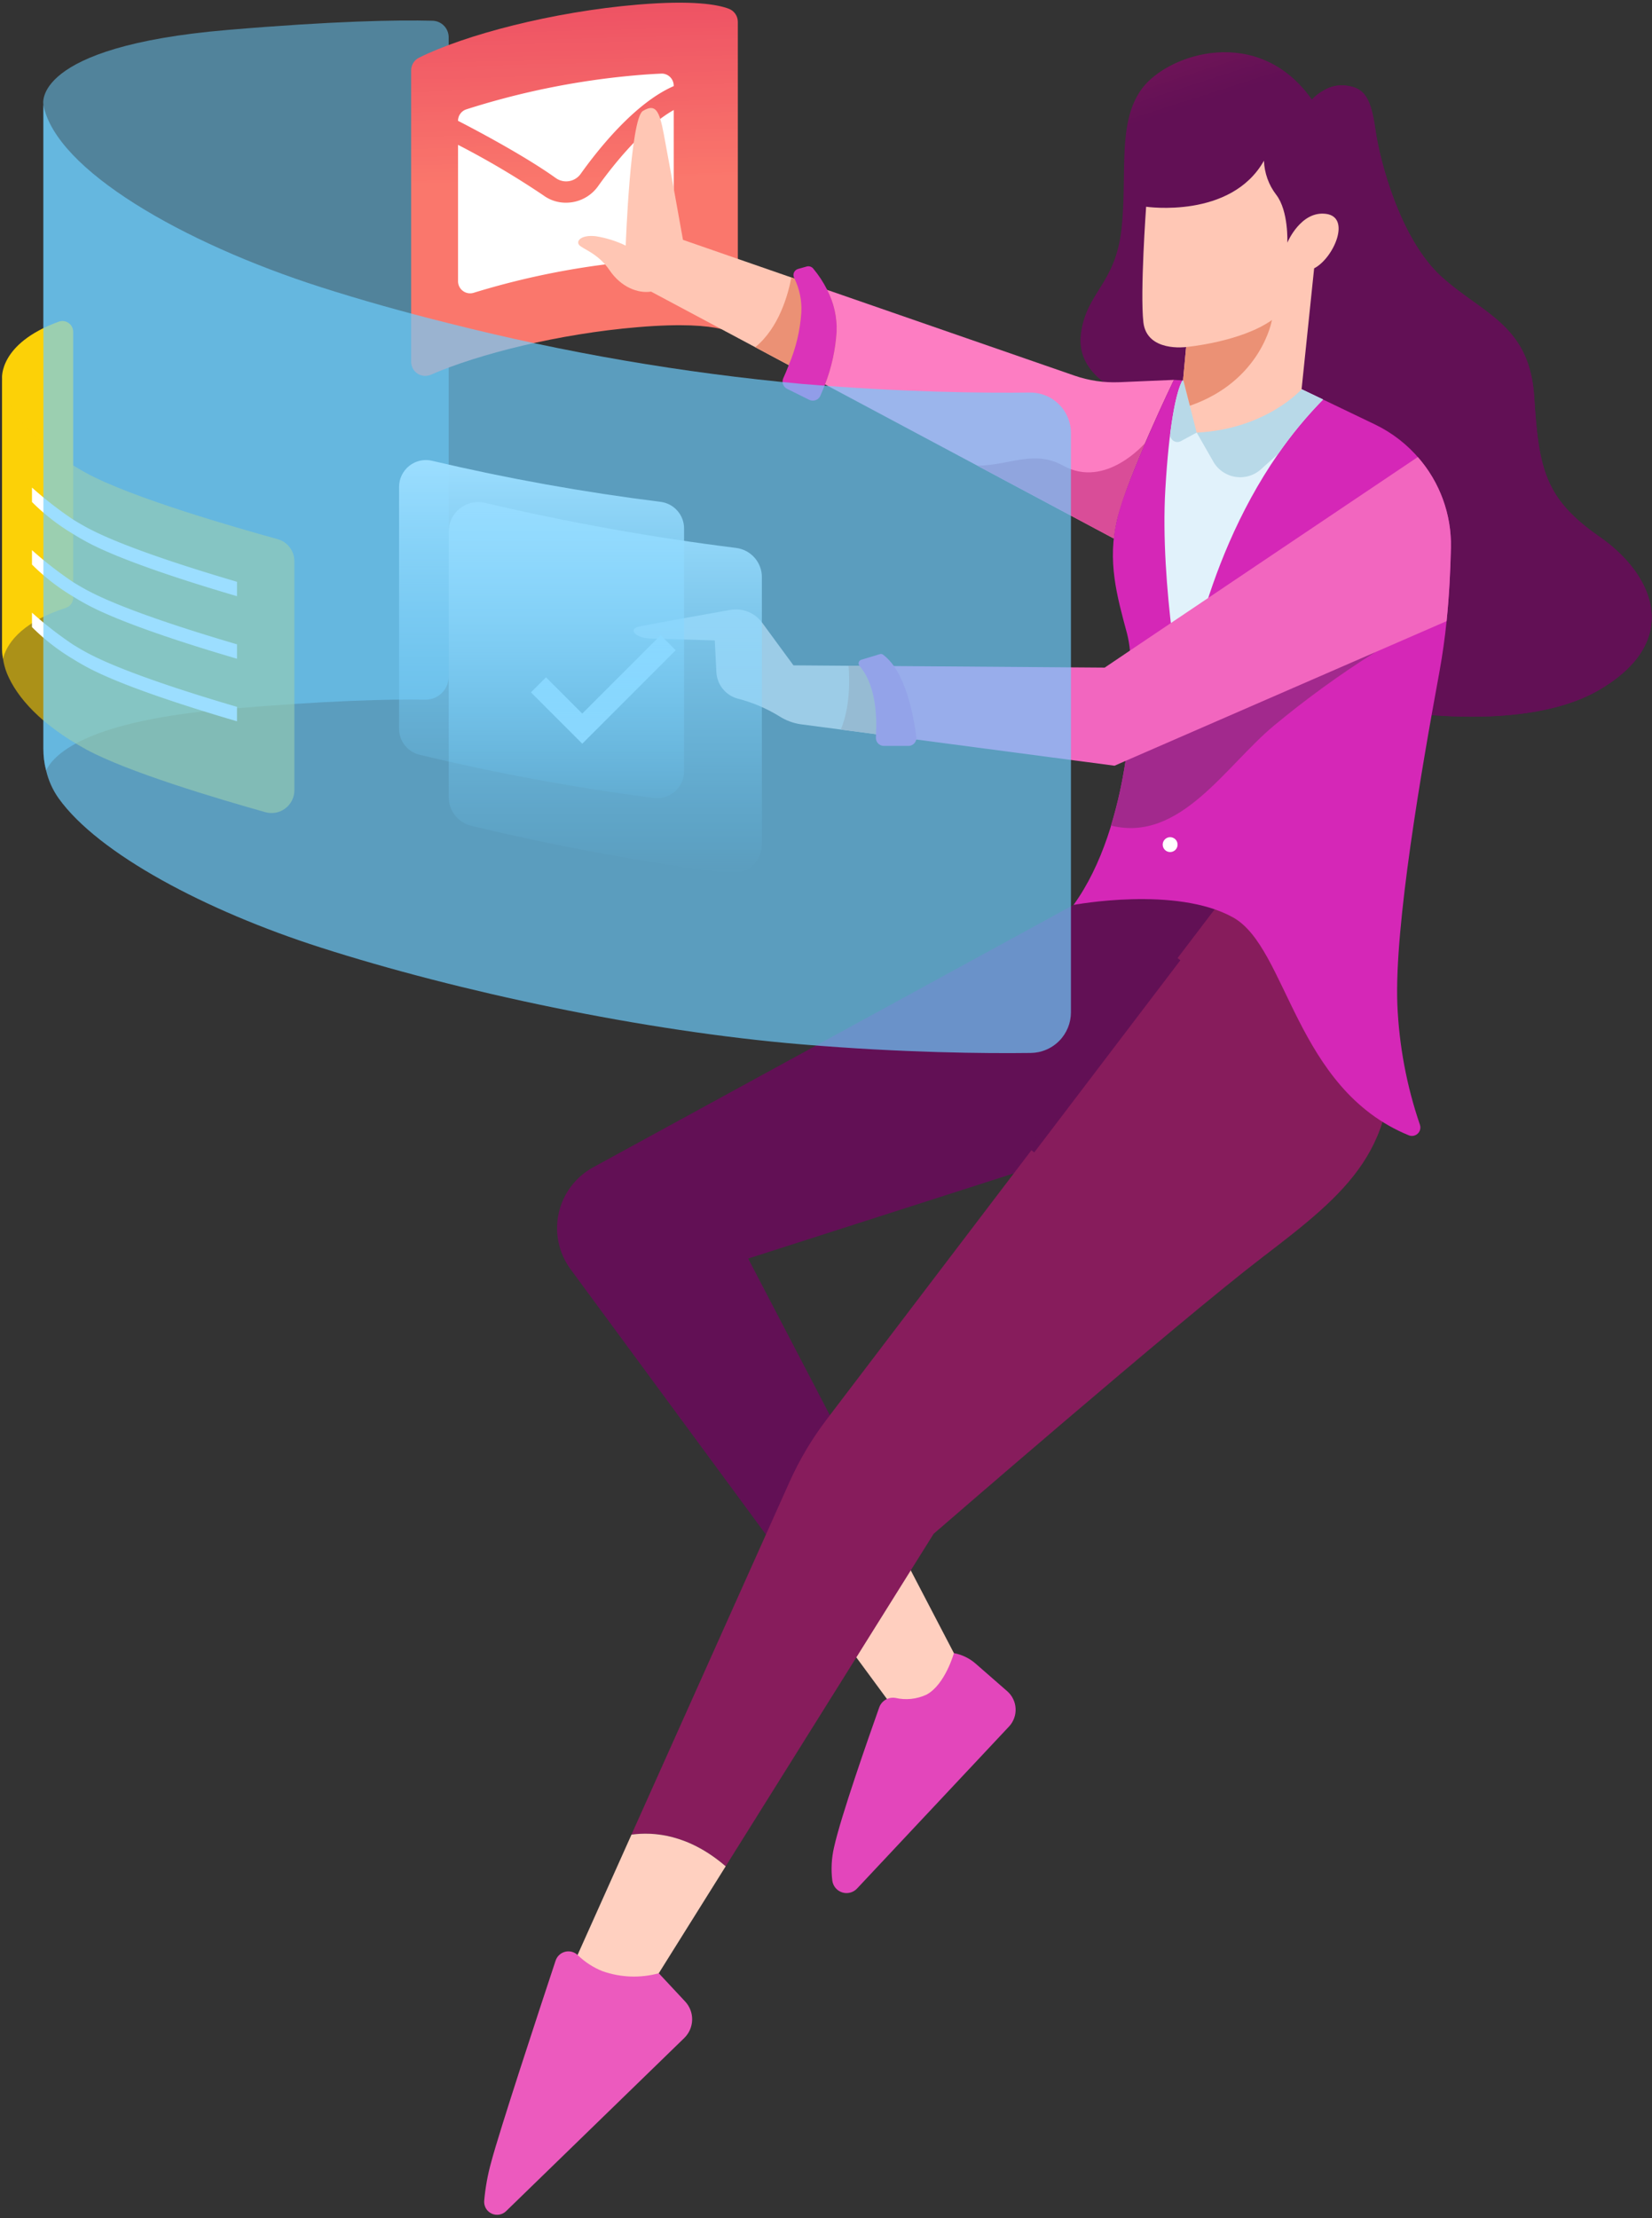
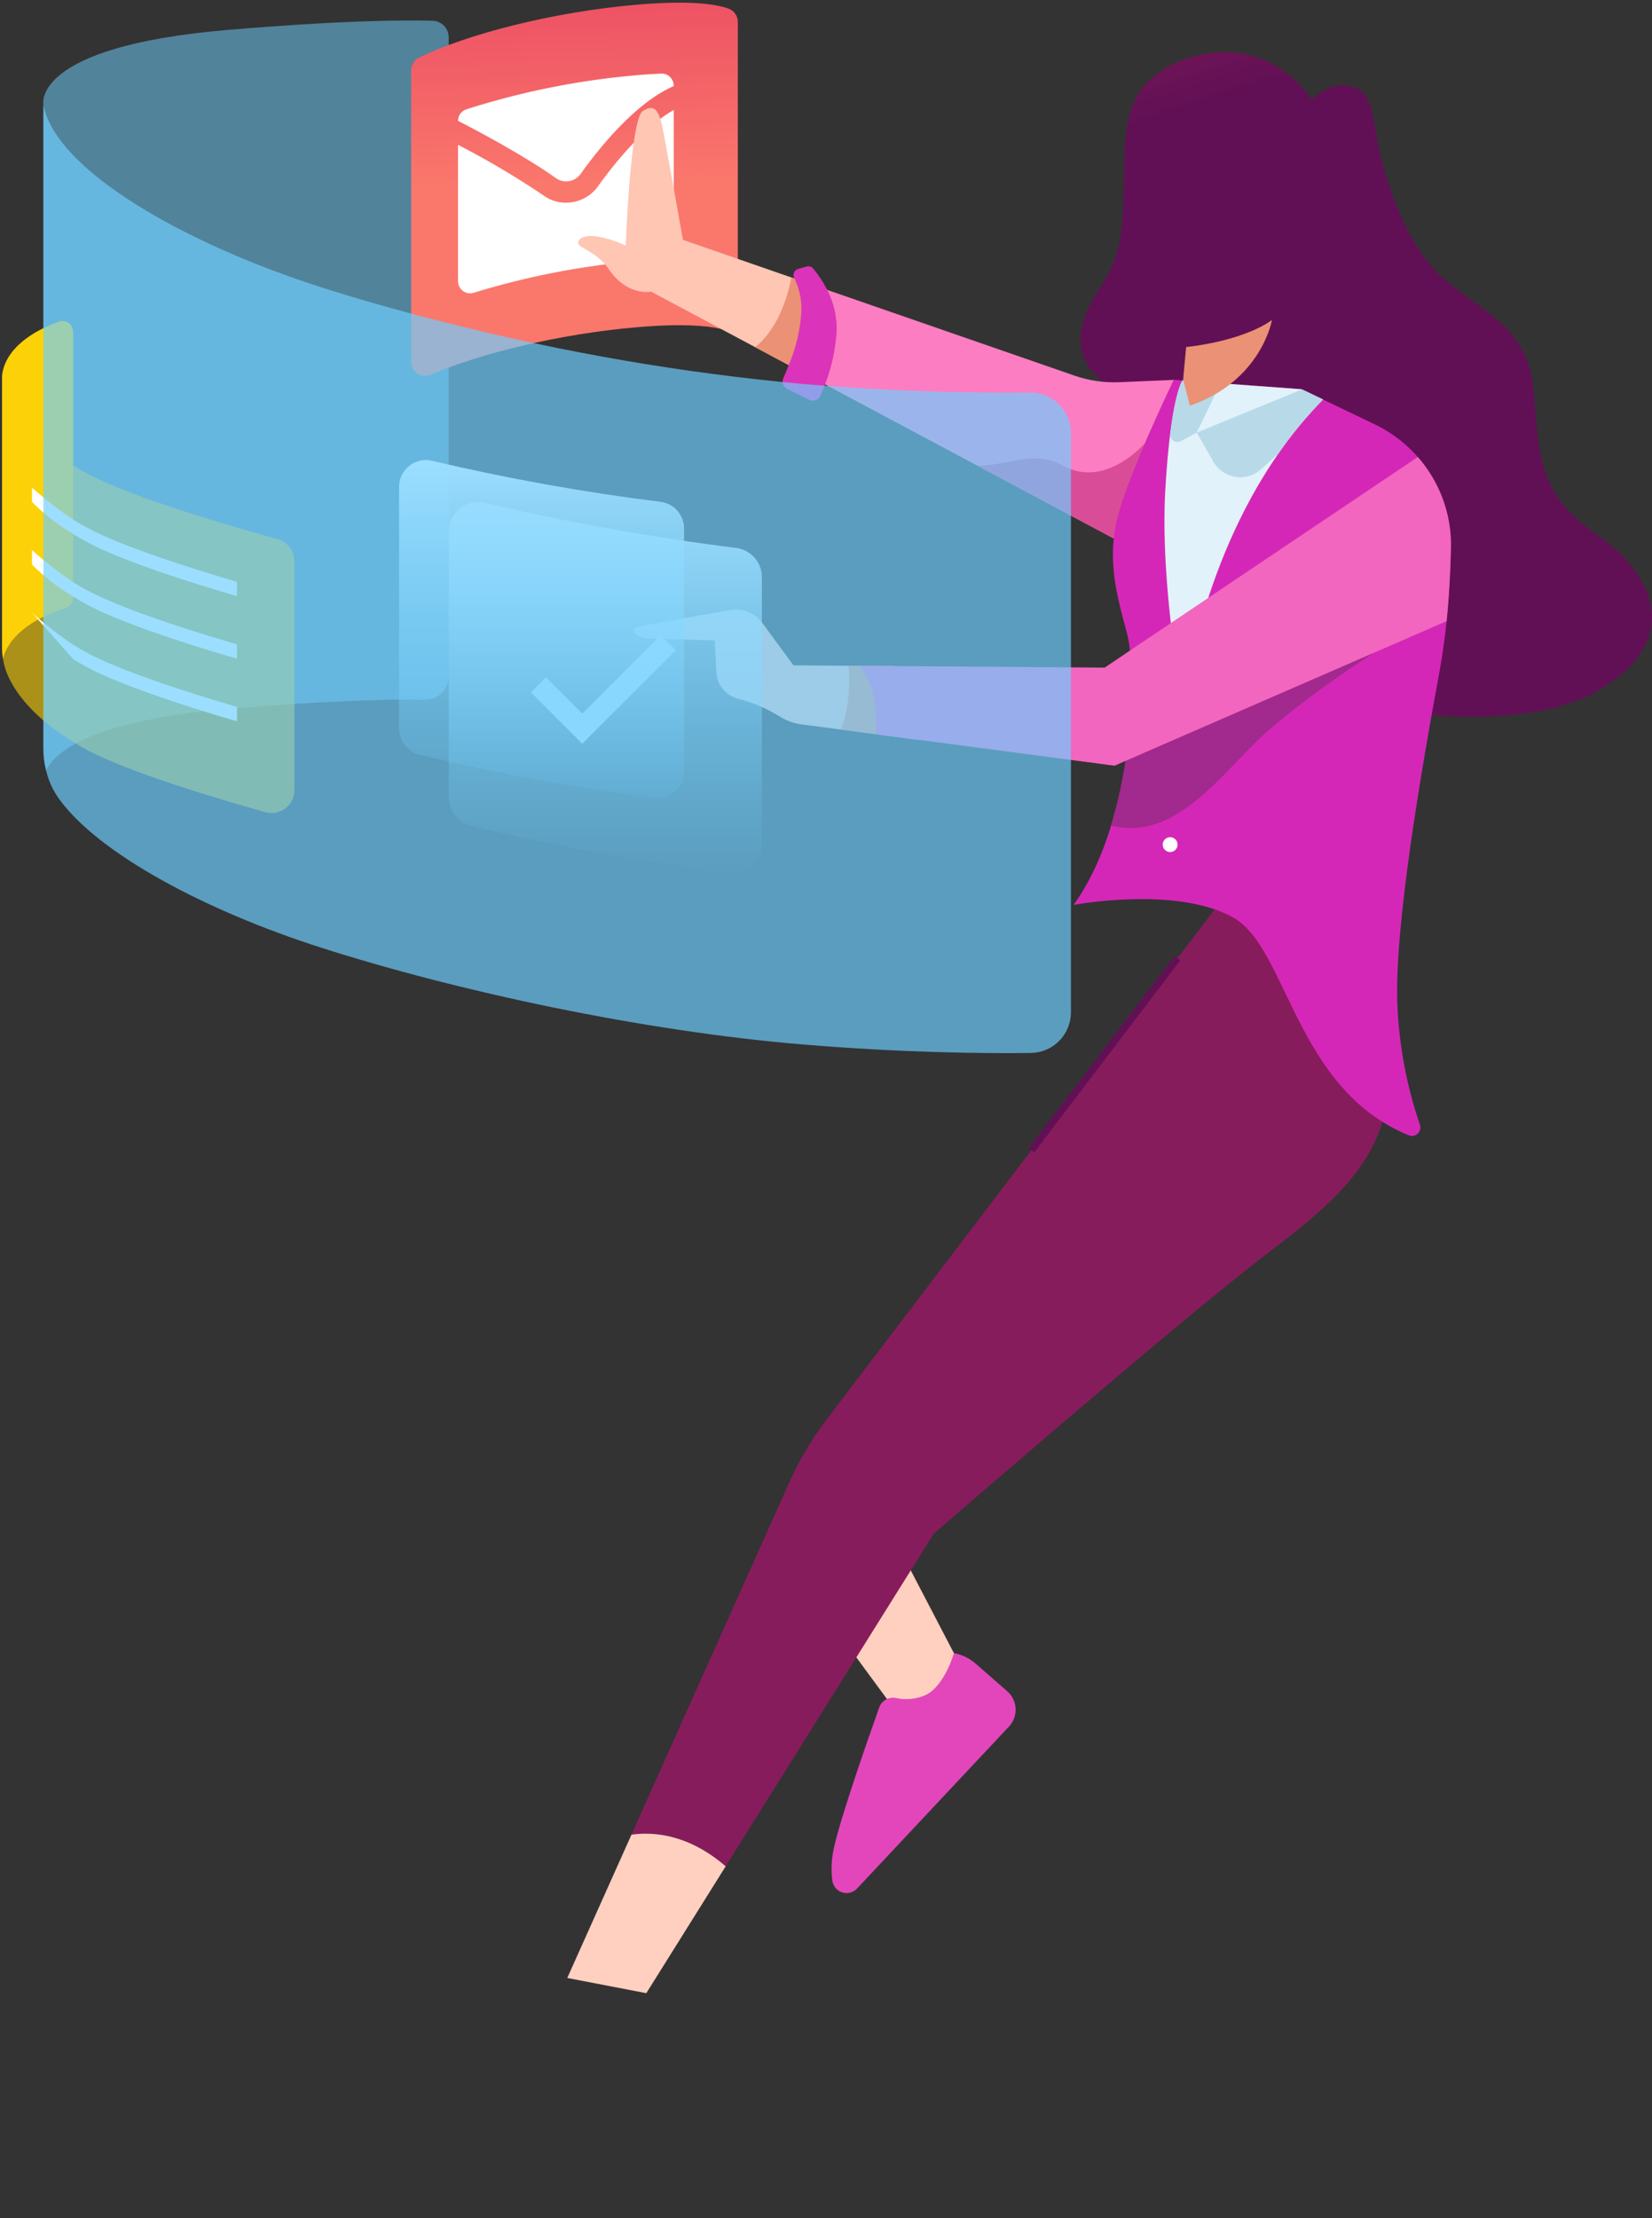
<svg xmlns="http://www.w3.org/2000/svg" width="388.928" height="521.983" viewBox="0 0 388.928 521.983">
  <rect x="0" y="0" width="388.928" height="521.983" fill="#333333" stroke="none" />
  <defs>
    <linearGradient id="linear-gradient" x1="0.5" x2="0.5" y2="1" gradientUnits="objectBoundingBox">
      <stop offset="0" stop-color="#fff" />
      <stop offset="1" stop-color="#6fd0ff" stop-opacity="0" />
    </linearGradient>
    <clipPath id="clip-path">
      <path id="Tracé_1749" data-name="Tracé 1749" d="M207,93h96.379V270.406H207Zm0,0" transform="translate(-207 -93)" fill="rgba(111,208,255,0.51)" />
    </clipPath>
    <clipPath id="clip-path-2">
      <path id="Tracé_1748" data-name="Tracé 1748" d="M207.969,113.5V264.962a20.123,20.123,0,0,0,.64,5.164c2.085-4.275,10.441-11.7,42.662-14.447,23.476-1.992,38-2.339,46.6-2.206a5.494,5.494,0,0,0,1.073-.086,5.645,5.645,0,0,0,1.035-.3,5.533,5.533,0,0,0,.954-.5,5.424,5.424,0,0,0,.836-.676,5.307,5.307,0,0,0,1.2-1.776,5.434,5.434,0,0,0,.417-2.1V97.6a3.758,3.758,0,0,0-.073-.743,3.646,3.646,0,0,0-.213-.716,3.793,3.793,0,0,0-.347-.663,3.718,3.718,0,0,0-.466-.583,3.826,3.826,0,0,0-.57-.486,4.064,4.064,0,0,0-.65-.367,4.128,4.128,0,0,0-.71-.233,3.745,3.745,0,0,0-.743-.093c-8.336-.213-23.209.037-48.347,2.166C204.857,99.827,207.969,113.5,207.969,113.5Zm0,0" transform="translate(-207.926 -93.654)" fill="rgba(111,208,255,0.51)" />
    </clipPath>
    <clipPath id="clip-path-3">
      <path id="Tracé_1752" data-name="Tracé 1752" d="M309,88h77.615v88.7H309Zm0,0" transform="translate(-309 -88)" />
    </clipPath>
    <clipPath id="clip-path-4">
      <path id="Tracé_1751" data-name="Tracé 1751" d="M386.4,93.277a3.292,3.292,0,0,0-2.1-3.1c-2.652-1.013-8.533-2.059-21.386-.986-20.246,1.689-40.854,7.157-51.582,12.5a3.306,3.306,0,0,0-1.839,2.978v68.576a3.347,3.347,0,0,0,.1.813,3.52,3.52,0,0,0,.293.763,3.294,3.294,0,0,0,.473.666,3.539,3.539,0,0,0,.619.533,3.327,3.327,0,0,0,1.533.536,3.355,3.355,0,0,0,1.6-.257c11.264-4.908,30.185-9.655,48.8-11.207,10.408-.87,16.245-.351,19.5.416a3.163,3.163,0,0,0,.727.086,3.32,3.32,0,0,0,.726-.079,3.179,3.179,0,0,0,.693-.241,3.227,3.227,0,0,0,1.136-.9,3.336,3.336,0,0,0,.39-.62,3.19,3.19,0,0,0,.24-.693,2.937,2.937,0,0,0,.08-.727Zm0,0" transform="translate(-309.496 -88.744)" />
    </clipPath>
    <linearGradient id="linear-gradient-3" x1="-1.977" y1="-0.146" x2="-1.961" y2="0.544" gradientUnits="objectBoundingBox">
      <stop offset="0" stop-color="#e84260" />
      <stop offset="0.016" stop-color="#e84261" />
      <stop offset="0.017" stop-color="#e94361" />
      <stop offset="0.031" stop-color="#e94361" />
      <stop offset="0.047" stop-color="#e94461" />
      <stop offset="0.063" stop-color="#e94561" />
      <stop offset="0.078" stop-color="#e94661" />
      <stop offset="0.094" stop-color="#ea4661" />
      <stop offset="0.109" stop-color="#ea4762" />
      <stop offset="0.125" stop-color="#ea4862" />
      <stop offset="0.141" stop-color="#eb4962" />
      <stop offset="0.156" stop-color="#eb4a62" />
      <stop offset="0.172" stop-color="#eb4b62" />
      <stop offset="0.188" stop-color="#eb4b62" />
      <stop offset="0.203" stop-color="#ec4c63" />
      <stop offset="0.219" stop-color="#ec4d63" />
      <stop offset="0.234" stop-color="#ec4e63" />
      <stop offset="0.25" stop-color="#ed4f63" />
      <stop offset="0.266" stop-color="#ed5063" />
      <stop offset="0.281" stop-color="#ed5064" />
      <stop offset="0.297" stop-color="#ed5164" />
      <stop offset="0.313" stop-color="#ee5264" />
      <stop offset="0.328" stop-color="#ee5364" />
      <stop offset="0.344" stop-color="#ee5464" />
      <stop offset="0.359" stop-color="#ef5564" />
      <stop offset="0.375" stop-color="#ef5565" />
      <stop offset="0.391" stop-color="#ef5665" />
      <stop offset="0.406" stop-color="#ef5765" />
      <stop offset="0.422" stop-color="#f05865" />
      <stop offset="0.438" stop-color="#f05965" />
      <stop offset="0.453" stop-color="#f05a66" />
      <stop offset="0.469" stop-color="#f15b66" />
      <stop offset="0.484" stop-color="#f15b66" />
      <stop offset="0.5" stop-color="#f15c66" />
      <stop offset="0.516" stop-color="#f15d66" />
      <stop offset="0.531" stop-color="#f25e66" />
      <stop offset="0.547" stop-color="#f25f67" />
      <stop offset="0.563" stop-color="#f26067" />
      <stop offset="0.578" stop-color="#f26067" />
      <stop offset="0.594" stop-color="#f36167" />
      <stop offset="0.609" stop-color="#f36267" />
      <stop offset="0.625" stop-color="#f36367" />
      <stop offset="0.641" stop-color="#f46468" />
      <stop offset="0.656" stop-color="#f46568" />
      <stop offset="0.672" stop-color="#f46568" />
      <stop offset="0.688" stop-color="#f46668" />
      <stop offset="0.703" stop-color="#f56768" />
      <stop offset="0.719" stop-color="#f56869" />
      <stop offset="0.734" stop-color="#f56969" />
      <stop offset="0.75" stop-color="#f66a69" />
      <stop offset="0.766" stop-color="#f66b69" />
      <stop offset="0.781" stop-color="#f66b69" />
      <stop offset="0.797" stop-color="#f66c69" />
      <stop offset="0.813" stop-color="#f76d6a" />
      <stop offset="0.828" stop-color="#f76e6a" />
      <stop offset="0.844" stop-color="#f76f6a" />
      <stop offset="0.859" stop-color="#f8706a" />
      <stop offset="0.875" stop-color="#f8706a" />
      <stop offset="0.891" stop-color="#f8716b" />
      <stop offset="0.906" stop-color="#f8726b" />
      <stop offset="0.922" stop-color="#f9736b" />
      <stop offset="0.938" stop-color="#f9746b" />
      <stop offset="0.953" stop-color="#f9756b" />
      <stop offset="0.969" stop-color="#fa756b" />
      <stop offset="0.983" stop-color="#fa766c" />
      <stop offset="0.984" stop-color="#fa776c" />
      <stop offset="1" stop-color="#fa776c" />
    </linearGradient>
    <clipPath id="clip-path-5">
      <path id="Tracé_1757" data-name="Tracé 1757" d="M494,102H628.76V258.936H494Zm0,0" transform="translate(-494 -102)" />
    </clipPath>
    <clipPath id="clip-path-6">
      <path id="Tracé_1756" data-name="Tracé 1756" d="M503.883,182.391s-10.875-4.028-9.532-13.823,8.053-11.545,9.532-24.432-1.159-25.234,4.924-33.287,27.29-15.166,39.9,2.685c0,0,3.289-3.758,7.854-3.288s6.04,2.885,7.112,10.4,5.884,25.818,15.549,34.586,20.76,11.275,21.832,28.276,2.506,23.981,15.393,32.928,19.507,24.521,0,35.972-54.969,3.935-54.969,3.935Zm0,0" transform="translate(-494.236 -102.409)" />
    </clipPath>
    <linearGradient id="linear-gradient-4" x1="-1.185" y1="0.649" x2="-1.399" y2="-0.123" gradientUnits="objectBoundingBox">
      <stop offset="0" stop-color="#621055" />
      <stop offset="0.125" stop-color="#621055" />
      <stop offset="0.167" stop-color="#621055" />
      <stop offset="0.188" stop-color="#621055" />
      <stop offset="0.191" stop-color="#631055" />
      <stop offset="0.195" stop-color="#631055" />
      <stop offset="0.199" stop-color="#641155" />
      <stop offset="0.203" stop-color="#641155" />
      <stop offset="0.207" stop-color="#651155" />
      <stop offset="0.211" stop-color="#651156" />
      <stop offset="0.215" stop-color="#661156" />
      <stop offset="0.219" stop-color="#661156" />
      <stop offset="0.223" stop-color="#671256" />
      <stop offset="0.227" stop-color="#671256" />
      <stop offset="0.23" stop-color="#681256" />
      <stop offset="0.234" stop-color="#681256" />
      <stop offset="0.238" stop-color="#691256" />
      <stop offset="0.242" stop-color="#6a1356" />
      <stop offset="0.246" stop-color="#6a1356" />
      <stop offset="0.25" stop-color="#6b1357" />
      <stop offset="0.254" stop-color="#6b1357" />
      <stop offset="0.258" stop-color="#6c1357" />
      <stop offset="0.262" stop-color="#6c1357" />
      <stop offset="0.266" stop-color="#6d1457" />
      <stop offset="0.27" stop-color="#6d1457" />
      <stop offset="0.273" stop-color="#6e1457" />
      <stop offset="0.277" stop-color="#6e1457" />
      <stop offset="0.281" stop-color="#6f1457" />
      <stop offset="0.285" stop-color="#6f1458" />
      <stop offset="0.289" stop-color="#701558" />
      <stop offset="0.293" stop-color="#711558" />
      <stop offset="0.297" stop-color="#711558" />
      <stop offset="0.301" stop-color="#721558" />
      <stop offset="0.305" stop-color="#721558" />
      <stop offset="0.309" stop-color="#731658" />
      <stop offset="0.313" stop-color="#731658" />
      <stop offset="0.316" stop-color="#741658" />
      <stop offset="0.32" stop-color="#741658" />
      <stop offset="0.324" stop-color="#751659" />
      <stop offset="0.328" stop-color="#751659" />
      <stop offset="0.332" stop-color="#761759" />
      <stop offset="0.336" stop-color="#761759" />
      <stop offset="0.34" stop-color="#771759" />
      <stop offset="0.344" stop-color="#781759" />
      <stop offset="0.348" stop-color="#781759" />
      <stop offset="0.352" stop-color="#791759" />
      <stop offset="0.355" stop-color="#791859" />
      <stop offset="0.359" stop-color="#7a185a" />
      <stop offset="0.363" stop-color="#7a185a" />
      <stop offset="0.367" stop-color="#7b185a" />
      <stop offset="0.371" stop-color="#7b185a" />
      <stop offset="0.375" stop-color="#7c185a" />
      <stop offset="0.379" stop-color="#7c195a" />
      <stop offset="0.383" stop-color="#7d195a" />
      <stop offset="0.387" stop-color="#7d195a" />
      <stop offset="0.391" stop-color="#7e195a" />
      <stop offset="0.395" stop-color="#7f195a" />
      <stop offset="0.398" stop-color="#7f1a5b" />
      <stop offset="0.402" stop-color="#801a5b" />
      <stop offset="0.406" stop-color="#801a5b" />
      <stop offset="0.41" stop-color="#811a5b" />
      <stop offset="0.414" stop-color="#811a5b" />
      <stop offset="0.418" stop-color="#821a5b" />
      <stop offset="0.422" stop-color="#821b5b" />
      <stop offset="0.426" stop-color="#831b5b" />
      <stop offset="0.43" stop-color="#831b5b" />
      <stop offset="0.434" stop-color="#841b5b" />
      <stop offset="0.438" stop-color="#841b5c" />
      <stop offset="0.441" stop-color="#851b5c" />
      <stop offset="0.445" stop-color="#861c5c" />
      <stop offset="0.449" stop-color="#861c5c" />
      <stop offset="0.453" stop-color="#871c5c" />
      <stop offset="0.457" stop-color="#871c5c" />
      <stop offset="0.461" stop-color="#881c5c" />
      <stop offset="0.465" stop-color="#881d5c" />
      <stop offset="0.469" stop-color="#891d5c" />
      <stop offset="0.473" stop-color="#891d5d" />
      <stop offset="0.477" stop-color="#8a1d5d" />
      <stop offset="0.48" stop-color="#8a1d5d" />
      <stop offset="0.484" stop-color="#8b1d5d" />
      <stop offset="0.488" stop-color="#8b1e5d" />
      <stop offset="0.492" stop-color="#8c1e5d" />
      <stop offset="0.496" stop-color="#8d1e5d" />
      <stop offset="0.5" stop-color="#8d1e5d" />
      <stop offset="0.504" stop-color="#8e1e5d" />
      <stop offset="0.508" stop-color="#8e1e5d" />
      <stop offset="0.512" stop-color="#8f1f5e" />
      <stop offset="0.516" stop-color="#8f1f5e" />
      <stop offset="0.52" stop-color="#901f5e" />
      <stop offset="0.523" stop-color="#901f5e" />
      <stop offset="0.527" stop-color="#911f5e" />
      <stop offset="0.531" stop-color="#911f5e" />
      <stop offset="0.535" stop-color="#92205e" />
      <stop offset="0.539" stop-color="#92205e" />
      <stop offset="0.543" stop-color="#93205e" />
      <stop offset="0.547" stop-color="#94205f" />
      <stop offset="0.551" stop-color="#94205f" />
      <stop offset="0.555" stop-color="#95215f" />
      <stop offset="0.559" stop-color="#95215f" />
      <stop offset="0.563" stop-color="#96215f" />
      <stop offset="0.566" stop-color="#96215f" />
      <stop offset="0.57" stop-color="#97215f" />
      <stop offset="0.574" stop-color="#97215f" />
      <stop offset="0.578" stop-color="#98225f" />
      <stop offset="0.582" stop-color="#98225f" />
      <stop offset="0.586" stop-color="#992260" />
      <stop offset="0.59" stop-color="#992260" />
      <stop offset="0.594" stop-color="#9a2260" />
      <stop offset="0.598" stop-color="#9b2260" />
      <stop offset="0.602" stop-color="#9b2360" />
      <stop offset="0.605" stop-color="#9c2360" />
      <stop offset="0.609" stop-color="#9c2360" />
      <stop offset="0.613" stop-color="#9d2360" />
      <stop offset="0.617" stop-color="#9d2360" />
      <stop offset="0.621" stop-color="#9e2460" />
      <stop offset="0.625" stop-color="#9e2461" />
      <stop offset="0.629" stop-color="#9f2461" />
      <stop offset="0.633" stop-color="#9f2461" />
      <stop offset="0.637" stop-color="#a02461" />
      <stop offset="0.641" stop-color="#a02461" />
      <stop offset="0.645" stop-color="#a12561" />
      <stop offset="0.648" stop-color="#a22561" />
      <stop offset="0.652" stop-color="#a22561" />
      <stop offset="0.656" stop-color="#a32561" />
      <stop offset="0.66" stop-color="#a32562" />
      <stop offset="0.664" stop-color="#a42562" />
      <stop offset="0.668" stop-color="#a42662" />
      <stop offset="0.672" stop-color="#a52662" />
      <stop offset="0.676" stop-color="#a52662" />
      <stop offset="0.68" stop-color="#a62662" />
      <stop offset="0.684" stop-color="#a62662" />
      <stop offset="0.688" stop-color="#a72762" />
      <stop offset="0.691" stop-color="#a72762" />
      <stop offset="0.695" stop-color="#a82762" />
      <stop offset="0.699" stop-color="#a92763" />
      <stop offset="0.703" stop-color="#a92763" />
      <stop offset="0.707" stop-color="#aa2763" />
      <stop offset="0.711" stop-color="#aa2863" />
      <stop offset="0.715" stop-color="#ab2863" />
      <stop offset="0.719" stop-color="#ab2863" />
      <stop offset="0.723" stop-color="#ac2863" />
      <stop offset="0.727" stop-color="#ac2863" />
      <stop offset="0.73" stop-color="#ad2863" />
      <stop offset="0.734" stop-color="#ad2964" />
      <stop offset="0.738" stop-color="#ae2964" />
      <stop offset="0.742" stop-color="#ae2964" />
      <stop offset="0.746" stop-color="#af2964" />
      <stop offset="0.75" stop-color="#b02964" />
      <stop offset="0.754" stop-color="#b02964" />
      <stop offset="0.758" stop-color="#b12a64" />
      <stop offset="0.762" stop-color="#b12a64" />
      <stop offset="0.766" stop-color="#b22a64" />
      <stop offset="0.77" stop-color="#b22a64" />
      <stop offset="0.773" stop-color="#b32a65" />
      <stop offset="0.777" stop-color="#b32b65" />
      <stop offset="0.781" stop-color="#b42b65" />
      <stop offset="0.785" stop-color="#b42b65" />
      <stop offset="0.789" stop-color="#b52b65" />
      <stop offset="0.797" stop-color="#b52b65" />
      <stop offset="0.813" stop-color="#b52b65" />
      <stop offset="0.833" stop-color="#b52b65" />
      <stop offset="0.875" stop-color="#b52b65" />
      <stop offset="1" stop-color="#b52b65" />
    </linearGradient>
    <clipPath id="clip-path-7">
      <path id="Tracé_1761" data-name="Tracé 1761" d="M421,511h36.675v48.616H421Zm0,0" transform="translate(-421 -511)" />
    </clipPath>
    <clipPath id="clip-path-8">
      <path id="Tracé_1760" data-name="Tracé 1760" d="M421.059,527.206,444.617,559.2l12.53-13.243L439.177,511.5a55.684,55.684,0,0,0-18.118,15.706Zm0,0" transform="translate(-421.059 -511.5)" />
    </clipPath>
    <linearGradient id="linear-gradient-5" x1="-5.708" y1="-2.72" x2="-5.13" y2="-1.995" gradientUnits="objectBoundingBox">
      <stop offset="0" stop-color="#ffc0ac" />
      <stop offset="0.125" stop-color="#ffc0ac" />
      <stop offset="0.156" stop-color="#ffc0ad" />
      <stop offset="0.188" stop-color="#ffc1ad" />
      <stop offset="0.219" stop-color="#ffc2ae" />
      <stop offset="0.25" stop-color="#ffc2af" />
      <stop offset="0.281" stop-color="#ffc3af" />
      <stop offset="0.313" stop-color="#ffc3b0" />
      <stop offset="0.313" stop-color="#ffc4b1" />
      <stop offset="0.344" stop-color="#ffc4b1" />
      <stop offset="0.375" stop-color="#ffc4b1" />
      <stop offset="0.406" stop-color="#ffc5b2" />
      <stop offset="0.438" stop-color="#ffc5b3" />
      <stop offset="0.469" stop-color="#ffc6b3" />
      <stop offset="0.5" stop-color="#ffc6b4" />
      <stop offset="0.531" stop-color="#ffc7b5" />
      <stop offset="0.563" stop-color="#ffc8b5" />
      <stop offset="0.594" stop-color="#ffc8b6" />
      <stop offset="0.625" stop-color="#ffc9b7" />
      <stop offset="0.656" stop-color="#ffc9b7" />
      <stop offset="0.687" stop-color="#ffcab8" />
      <stop offset="0.688" stop-color="#ffcab8" />
      <stop offset="0.719" stop-color="#ffcab9" />
      <stop offset="0.75" stop-color="#ffcbb9" />
      <stop offset="0.781" stop-color="#ffcbba" />
      <stop offset="0.813" stop-color="#fcb" />
      <stop offset="0.844" stop-color="#fcb" />
      <stop offset="0.875" stop-color="#ffcdbc" />
      <stop offset="0.906" stop-color="#ffcebd" />
      <stop offset="0.938" stop-color="#ffcebd" />
      <stop offset="0.969" stop-color="#ffcfbe" />
      <stop offset="1" stop-color="#ffcfbf" />
    </linearGradient>
    <clipPath id="clip-path-9">
      <path id="Tracé_1764" data-name="Tracé 1764" d="M349,332H539.2V500.877H349Zm0,0" transform="translate(-349 -332)" />
    </clipPath>
    <clipPath id="clip-path-10">
-       <path id="Tracé_1763" data-name="Tracé 1763" d="M394.758,420.178l33.926,65.041a56.247,56.247,0,0,0-18.107,15.719L352.948,422.7a17.285,17.285,0,0,1-.953-1.453,16.22,16.22,0,0,1-.8-1.545,16.516,16.516,0,0,1-.626-1.623,15.792,15.792,0,0,1-.449-1.679,16.607,16.607,0,0,1-.27-1.716,16.836,16.836,0,0,1-.083-1.736,16.62,16.62,0,0,1,.1-1.736,16.38,16.38,0,0,1,.287-1.713,16.509,16.509,0,0,1,1.106-3.292,16.349,16.349,0,0,1,.809-1.535,15.487,15.487,0,0,1,.969-1.443,15.3,15.3,0,0,1,1.116-1.332,16.431,16.431,0,0,1,2.625-2.272,16.927,16.927,0,0,1,1.48-.913l113.1-61.753c52.618-19.507,67.247,37.115,67.247,37.115Zm0,0" transform="translate(-349.77 -332.87)" />
-     </clipPath>
+       </clipPath>
    <linearGradient id="linear-gradient-6" x1="-0.314" y1="0.266" x2="-0.973" y2="-0.432" gradientUnits="objectBoundingBox">
      <stop offset="0" stop-color="#621055" />
      <stop offset="0.25" stop-color="#621055" />
      <stop offset="0.313" stop-color="#621055" />
      <stop offset="0.344" stop-color="#621055" />
      <stop offset="0.359" stop-color="#621055" />
      <stop offset="0.367" stop-color="#621055" />
      <stop offset="0.371" stop-color="#641155" />
      <stop offset="0.375" stop-color="#651155" />
      <stop offset="0.379" stop-color="#661156" />
      <stop offset="0.383" stop-color="#671256" />
      <stop offset="0.387" stop-color="#681256" />
      <stop offset="0.391" stop-color="#6a1356" />
      <stop offset="0.395" stop-color="#6b1357" />
      <stop offset="0.398" stop-color="#6c1357" />
      <stop offset="0.402" stop-color="#6d1457" />
      <stop offset="0.406" stop-color="#6f1457" />
      <stop offset="0.41" stop-color="#701558" />
      <stop offset="0.414" stop-color="#711558" />
      <stop offset="0.418" stop-color="#721558" />
      <stop offset="0.422" stop-color="#731658" />
      <stop offset="0.426" stop-color="#751659" />
      <stop offset="0.43" stop-color="#761759" />
      <stop offset="0.434" stop-color="#771759" />
      <stop offset="0.438" stop-color="#781759" />
      <stop offset="0.441" stop-color="#7a1859" />
      <stop offset="0.445" stop-color="#7b185a" />
      <stop offset="0.449" stop-color="#7c195a" />
      <stop offset="0.453" stop-color="#7d195a" />
      <stop offset="0.457" stop-color="#7e195a" />
      <stop offset="0.461" stop-color="#801a5b" />
      <stop offset="0.465" stop-color="#811a5b" />
      <stop offset="0.469" stop-color="#821b5b" />
      <stop offset="0.473" stop-color="#831b5b" />
      <stop offset="0.477" stop-color="#851b5c" />
      <stop offset="0.48" stop-color="#861c5c" />
      <stop offset="0.484" stop-color="#871c5c" />
      <stop offset="0.488" stop-color="#881d5c" />
      <stop offset="0.492" stop-color="#891d5d" />
      <stop offset="0.496" stop-color="#8b1d5d" />
      <stop offset="0.5" stop-color="#8c1e5d" />
      <stop offset="0.504" stop-color="#8d1e5d" />
      <stop offset="0.508" stop-color="#8e1f5e" />
      <stop offset="0.512" stop-color="#901f5e" />
      <stop offset="0.516" stop-color="#911f5e" />
      <stop offset="0.52" stop-color="#92205e" />
      <stop offset="0.523" stop-color="#93205e" />
      <stop offset="0.527" stop-color="#94215f" />
      <stop offset="0.531" stop-color="#96215f" />
      <stop offset="0.535" stop-color="#97215f" />
      <stop offset="0.539" stop-color="#98225f" />
      <stop offset="0.543" stop-color="#992260" />
      <stop offset="0.547" stop-color="#9b2260" />
      <stop offset="0.551" stop-color="#9c2360" />
      <stop offset="0.555" stop-color="#9d2360" />
      <stop offset="0.559" stop-color="#9e2461" />
      <stop offset="0.563" stop-color="#9f2461" />
      <stop offset="0.566" stop-color="#a12461" />
      <stop offset="0.57" stop-color="#a22561" />
      <stop offset="0.574" stop-color="#a32562" />
      <stop offset="0.578" stop-color="#a42662" />
      <stop offset="0.582" stop-color="#a62662" />
      <stop offset="0.586" stop-color="#a72662" />
      <stop offset="0.59" stop-color="#a82762" />
      <stop offset="0.594" stop-color="#a92763" />
      <stop offset="0.598" stop-color="#aa2863" />
      <stop offset="0.602" stop-color="#ac2863" />
      <stop offset="0.605" stop-color="#ad2863" />
      <stop offset="0.609" stop-color="#ae2964" />
      <stop offset="0.613" stop-color="#af2964" />
      <stop offset="0.617" stop-color="#b12a64" />
      <stop offset="0.621" stop-color="#b22a64" />
      <stop offset="0.625" stop-color="#b32a65" />
      <stop offset="0.629" stop-color="#b42b65" />
      <stop offset="0.633" stop-color="#b52b65" />
      <stop offset="0.641" stop-color="#b52b65" />
      <stop offset="0.656" stop-color="#b52b65" />
      <stop offset="0.688" stop-color="#b52b65" />
      <stop offset="0.75" stop-color="#b52b65" />
      <stop offset="1" stop-color="#b52b65" />
    </linearGradient>
    <clipPath id="clip-path-11">
      <path id="Tracé_1767" data-name="Tracé 1767" d="M370,334H549.112V563.434H370Zm0,0" transform="translate(-370 -334)" />
    </clipPath>
    <clipPath id="clip-path-12">
      <path id="Tracé_1766" data-name="Tracé 1766" d="M518.811,420.21c-19.91,15.236-77.369,65.045-77.369,65.045l-48.959,78.238c-8.736-7.533-16.955-8.169-22.183-7.449l37.182-82.933a75.086,75.086,0,0,1,8.785-14.783l93.907-123.405s34.809,3.408,38.3,31.488C551.951,394.472,538.721,404.978,518.811,420.21Zm0,0" transform="translate(-370.301 -334.922)" />
    </clipPath>
    <linearGradient id="linear-gradient-7" x1="-0.496" y1="0.373" x2="-1.004" y2="-0.378" gradientUnits="objectBoundingBox">
      <stop offset="0" stop-color="#871c5c" />
      <stop offset="0.008" stop-color="#881c5c" />
      <stop offset="0.016" stop-color="#891d5c" />
      <stop offset="0.023" stop-color="#891d5d" />
      <stop offset="0.031" stop-color="#8a1d5d" />
      <stop offset="0.039" stop-color="#8b1e5d" />
      <stop offset="0.047" stop-color="#8c1e5d" />
      <stop offset="0.055" stop-color="#8d1e5d" />
      <stop offset="0.063" stop-color="#8e1f5d" />
      <stop offset="0.07" stop-color="#8f1f5e" />
      <stop offset="0.078" stop-color="#901f5e" />
      <stop offset="0.086" stop-color="#911f5e" />
      <stop offset="0.094" stop-color="#92205e" />
      <stop offset="0.102" stop-color="#93205e" />
      <stop offset="0.109" stop-color="#94205f" />
      <stop offset="0.117" stop-color="#95215f" />
      <stop offset="0.125" stop-color="#96215f" />
      <stop offset="0.133" stop-color="#97215f" />
      <stop offset="0.141" stop-color="#98225f" />
      <stop offset="0.148" stop-color="#992260" />
      <stop offset="0.156" stop-color="#9a2260" />
      <stop offset="0.164" stop-color="#9b2360" />
      <stop offset="0.172" stop-color="#9c2360" />
      <stop offset="0.18" stop-color="#9d2360" />
      <stop offset="0.188" stop-color="#9e2460" />
      <stop offset="0.195" stop-color="#9f2461" />
      <stop offset="0.203" stop-color="#a02461" />
      <stop offset="0.211" stop-color="#a12461" />
      <stop offset="0.219" stop-color="#a22561" />
      <stop offset="0.227" stop-color="#a32561" />
      <stop offset="0.234" stop-color="#a42562" />
      <stop offset="0.242" stop-color="#a52662" />
      <stop offset="0.25" stop-color="#a62662" />
      <stop offset="0.258" stop-color="#a72662" />
      <stop offset="0.266" stop-color="#a82762" />
      <stop offset="0.273" stop-color="#a82763" />
      <stop offset="0.281" stop-color="#a92763" />
      <stop offset="0.289" stop-color="#aa2863" />
      <stop offset="0.297" stop-color="#ab2863" />
      <stop offset="0.299" stop-color="#ac2863" />
      <stop offset="0.305" stop-color="#ad2863" />
      <stop offset="0.313" stop-color="#ad2963" />
      <stop offset="0.32" stop-color="#ae2964" />
      <stop offset="0.328" stop-color="#af2964" />
      <stop offset="0.336" stop-color="#b02a64" />
      <stop offset="0.344" stop-color="#b12a64" />
      <stop offset="0.352" stop-color="#b22a64" />
      <stop offset="0.359" stop-color="#b32a65" />
      <stop offset="0.367" stop-color="#b42b65" />
      <stop offset="0.375" stop-color="#b52b65" />
      <stop offset="0.5" stop-color="#b52b65" />
      <stop offset="0.701" stop-color="#b52b65" />
      <stop offset="1" stop-color="#b52b65" />
    </linearGradient>
    <clipPath id="clip-path-13">
      <path id="Tracé_1770" data-name="Tracé 1770" d="M413,164h92.115v62.263H413Zm0,0" transform="translate(-413 -164)" />
    </clipPath>
    <clipPath id="clip-path-14">
      <path id="Tracé_1769" data-name="Tracé 1769" d="M504.4,188.691s-10.925,22.615-13.343,32.637a37.328,37.328,0,0,0-.82,4.694l-67.967-36.262-8.552-4.545V185.2a37.7,37.7,0,0,0,2.955-12.344,16.266,16.266,0,0,0-1.62-8.019l7.7,2.659v.017l58.228,20.177a28.678,28.678,0,0,0,10.591,1.552Zm0,0" transform="translate(-413.719 -164.836)" />
    </clipPath>
    <linearGradient id="linear-gradient-8" x1="-1.833" y1="0.231" x2="-2.001" y2="-0.659" gradientUnits="objectBoundingBox">
      <stop offset="0" stop-color="#fd7dc2" />
      <stop offset="0.016" stop-color="#fd7ec3" />
      <stop offset="0.031" stop-color="#fe7fc3" />
      <stop offset="0.047" stop-color="#fe80c3" />
      <stop offset="0.063" stop-color="#fe81c3" />
      <stop offset="0.125" stop-color="#ff82c3" />
      <stop offset="0.25" stop-color="#ff82c3" />
      <stop offset="0.293" stop-color="#ff82c3" />
      <stop offset="0.5" stop-color="#ff82c3" />
      <stop offset="0.707" stop-color="#ff82c3" />
      <stop offset="1" stop-color="#ff82c3" />
    </linearGradient>
    <clipPath id="clip-path-15">
      <path id="Tracé_1773" data-name="Tracé 1773" d="M465,210h40.94v23.029H465Zm0,0" transform="translate(-465 -210)" fill="#d94d98" />
    </clipPath>
    <clipPath id="clip-path-16">
      <path id="Tracé_1772" data-name="Tracé 1772" d="M498.717,228a132.123,132.123,0,0,1,6.6-17.828s-9.289,10.934-19.311,5.387c-6.883-3.807-12.5-.107-20.213.007l32.1,17.128A37.328,37.328,0,0,1,498.717,228Zm0,0" transform="translate(-465.793 -210.168)" fill="#d94d98" />
    </clipPath>
    <clipPath id="clip-path-17">
      <path id="Tracé_1776" data-name="Tracé 1776" d="M492,192h89.556V371.112H492Zm0,0" transform="translate(-492 -192)" />
    </clipPath>
    <clipPath id="clip-path-18">
      <path id="Tracé_1775" data-name="Tracé 1775" d="M581.174,232.259c-.117,5.31-.4,11.258-1.019,17.321-.4,3.908-.953,7.866-1.653,11.741-4.294,23.352-10.658,60.047-9.938,78.471a100.15,100.15,0,0,0,5.311,28.3,1.988,1.988,0,0,1-2.656,2.473c-26.776-10.991-28.512-44.095-41.306-51.245-13.431-7.517-37.585-2.959-37.585-2.959,6.734-9.269,10.458-22.046,12.244-33.89a105.649,105.649,0,0,0,1.035-25.958,26.07,26.07,0,0,0-.67-3.958c-2.405-8.952-4.741-17.088-2.318-27.11S515.963,192.8,515.963,192.8l30.052,2.206,17.255,8.283a31.548,31.548,0,0,1,16.782,20.073,31.917,31.917,0,0,1,.879,4.4A31.553,31.553,0,0,1,581.174,232.259Zm0,0" transform="translate(-492.328 -192.805)" />
    </clipPath>
    <linearGradient id="linear-gradient-9" x1="-2.002" y1="0.464" x2="-2.403" y2="-0.253" gradientUnits="objectBoundingBox">
      <stop offset="0" stop-color="#d527b7" />
      <stop offset="0.122" stop-color="#d527b7" />
      <stop offset="0.125" stop-color="#d527b7" />
      <stop offset="0.188" stop-color="#d527b7" />
      <stop offset="0.203" stop-color="#d527b7" />
      <stop offset="0.207" stop-color="#d528b7" />
      <stop offset="0.211" stop-color="#d629b7" />
      <stop offset="0.215" stop-color="#d629b7" />
      <stop offset="0.219" stop-color="#d62ab7" />
      <stop offset="0.223" stop-color="#d62ab8" />
      <stop offset="0.227" stop-color="#d72bb8" />
      <stop offset="0.23" stop-color="#d72bb8" />
      <stop offset="0.234" stop-color="#d72cb8" />
      <stop offset="0.238" stop-color="#d82db8" />
      <stop offset="0.242" stop-color="#d82db8" />
      <stop offset="0.246" stop-color="#d82eb8" />
      <stop offset="0.25" stop-color="#d82eb8" />
      <stop offset="0.254" stop-color="#d92fb8" />
      <stop offset="0.258" stop-color="#d930b8" />
      <stop offset="0.262" stop-color="#d930b8" />
      <stop offset="0.266" stop-color="#d931b8" />
      <stop offset="0.27" stop-color="#da31b8" />
      <stop offset="0.273" stop-color="#da32b9" />
      <stop offset="0.277" stop-color="#da32b9" />
      <stop offset="0.281" stop-color="#da33b9" />
      <stop offset="0.285" stop-color="#db34b9" />
      <stop offset="0.289" stop-color="#db34b9" />
      <stop offset="0.293" stop-color="#db35b9" />
      <stop offset="0.297" stop-color="#dc35b9" />
      <stop offset="0.301" stop-color="#dc36b9" />
      <stop offset="0.305" stop-color="#dc36b9" />
      <stop offset="0.309" stop-color="#dc37b9" />
      <stop offset="0.313" stop-color="#dd38b9" />
      <stop offset="0.316" stop-color="#dd38b9" />
      <stop offset="0.32" stop-color="#dd39b9" />
      <stop offset="0.324" stop-color="#dd39ba" />
      <stop offset="0.328" stop-color="#de3aba" />
      <stop offset="0.332" stop-color="#de3bba" />
      <stop offset="0.336" stop-color="#de3bba" />
      <stop offset="0.34" stop-color="#de3cba" />
      <stop offset="0.344" stop-color="#df3cba" />
      <stop offset="0.348" stop-color="#df3dba" />
      <stop offset="0.352" stop-color="#df3dba" />
      <stop offset="0.355" stop-color="#e03eba" />
      <stop offset="0.359" stop-color="#e03fba" />
      <stop offset="0.363" stop-color="#e03fba" />
      <stop offset="0.367" stop-color="#e040ba" />
      <stop offset="0.371" stop-color="#e140ba" />
      <stop offset="0.375" stop-color="#e141ba" />
      <stop offset="0.379" stop-color="#e141bb" />
      <stop offset="0.383" stop-color="#e142bb" />
      <stop offset="0.387" stop-color="#e243bb" />
      <stop offset="0.391" stop-color="#e243bb" />
      <stop offset="0.395" stop-color="#e244bb" />
      <stop offset="0.398" stop-color="#e244bb" />
      <stop offset="0.402" stop-color="#e345bb" />
      <stop offset="0.406" stop-color="#e346bb" />
      <stop offset="0.41" stop-color="#e346bb" />
      <stop offset="0.414" stop-color="#e447bb" />
      <stop offset="0.418" stop-color="#e447bb" />
      <stop offset="0.422" stop-color="#e448bb" />
      <stop offset="0.426" stop-color="#e448bb" />
      <stop offset="0.43" stop-color="#e549bc" />
      <stop offset="0.434" stop-color="#e54abc" />
      <stop offset="0.438" stop-color="#e54abc" />
      <stop offset="0.441" stop-color="#e54bbc" />
      <stop offset="0.445" stop-color="#e64bbc" />
      <stop offset="0.449" stop-color="#e64cbc" />
      <stop offset="0.453" stop-color="#e64cbc" />
      <stop offset="0.457" stop-color="#e74dbc" />
      <stop offset="0.461" stop-color="#e74ebc" />
      <stop offset="0.465" stop-color="#e74ebc" />
      <stop offset="0.469" stop-color="#e74fbc" />
      <stop offset="0.473" stop-color="#e84fbc" />
      <stop offset="0.477" stop-color="#e850bc" />
      <stop offset="0.48" stop-color="#e851bd" />
      <stop offset="0.484" stop-color="#e851bd" />
      <stop offset="0.488" stop-color="#e952bd" />
      <stop offset="0.492" stop-color="#e952bd" />
      <stop offset="0.496" stop-color="#e953bd" />
      <stop offset="0.5" stop-color="#e953bd" />
      <stop offset="0.504" stop-color="#ea54bd" />
      <stop offset="0.508" stop-color="#ea55bd" />
      <stop offset="0.512" stop-color="#ea55bd" />
      <stop offset="0.516" stop-color="#eb56bd" />
      <stop offset="0.52" stop-color="#eb56bd" />
      <stop offset="0.523" stop-color="#eb57bd" />
      <stop offset="0.527" stop-color="#eb57bd" />
      <stop offset="0.531" stop-color="#ec58be" />
      <stop offset="0.535" stop-color="#ec59be" />
      <stop offset="0.539" stop-color="#ec59be" />
      <stop offset="0.543" stop-color="#ec5abe" />
      <stop offset="0.547" stop-color="#ed5abe" />
      <stop offset="0.551" stop-color="#ed5bbe" />
      <stop offset="0.555" stop-color="#ed5cbe" />
      <stop offset="0.559" stop-color="#ed5cbe" />
      <stop offset="0.563" stop-color="#ee5dbe" />
      <stop offset="0.566" stop-color="#ee5dbe" />
      <stop offset="0.57" stop-color="#ee5ebe" />
      <stop offset="0.574" stop-color="#ef5ebe" />
      <stop offset="0.578" stop-color="#ef5fbe" />
      <stop offset="0.582" stop-color="#ef60bf" />
      <stop offset="0.586" stop-color="#ef60bf" />
      <stop offset="0.59" stop-color="#f061bf" />
      <stop offset="0.594" stop-color="#f061bf" />
      <stop offset="0.598" stop-color="#f062bf" />
      <stop offset="0.602" stop-color="#f063bf" />
      <stop offset="0.605" stop-color="#f163bf" />
      <stop offset="0.609" stop-color="#f164bf" />
      <stop offset="0.613" stop-color="#f164bf" />
      <stop offset="0.617" stop-color="#f165bf" />
      <stop offset="0.621" stop-color="#f265bf" />
      <stop offset="0.625" stop-color="#f266bf" />
      <stop offset="0.629" stop-color="#f267bf" />
      <stop offset="0.633" stop-color="#f367c0" />
      <stop offset="0.637" stop-color="#f368c0" />
      <stop offset="0.641" stop-color="#f368c0" />
      <stop offset="0.645" stop-color="#f369c0" />
      <stop offset="0.648" stop-color="#f469c0" />
      <stop offset="0.652" stop-color="#f46ac0" />
      <stop offset="0.656" stop-color="#f46bc0" />
      <stop offset="0.66" stop-color="#f46bc0" />
      <stop offset="0.664" stop-color="#f56cc0" />
      <stop offset="0.668" stop-color="#f56cc0" />
      <stop offset="0.672" stop-color="#f56dc0" />
      <stop offset="0.676" stop-color="#f66ec0" />
      <stop offset="0.68" stop-color="#f66ec0" />
      <stop offset="0.684" stop-color="#f66fc1" />
      <stop offset="0.688" stop-color="#f66fc1" />
      <stop offset="0.691" stop-color="#f770c1" />
      <stop offset="0.695" stop-color="#f770c1" />
      <stop offset="0.699" stop-color="#f771c1" />
      <stop offset="0.703" stop-color="#f772c1" />
      <stop offset="0.707" stop-color="#f872c1" />
      <stop offset="0.711" stop-color="#f873c1" />
      <stop offset="0.715" stop-color="#f873c1" />
      <stop offset="0.719" stop-color="#f874c1" />
      <stop offset="0.723" stop-color="#f974c1" />
      <stop offset="0.727" stop-color="#f975c1" />
      <stop offset="0.73" stop-color="#f976c1" />
      <stop offset="0.734" stop-color="#fa76c2" />
      <stop offset="0.738" stop-color="#fa77c2" />
      <stop offset="0.742" stop-color="#fa77c2" />
      <stop offset="0.746" stop-color="#fa78c2" />
      <stop offset="0.75" stop-color="#fb79c2" />
      <stop offset="0.754" stop-color="#fb79c2" />
      <stop offset="0.758" stop-color="#fb7ac2" />
      <stop offset="0.762" stop-color="#fb7ac2" />
      <stop offset="0.766" stop-color="#fc7bc2" />
      <stop offset="0.77" stop-color="#fc7bc2" />
      <stop offset="0.773" stop-color="#fc7cc2" />
      <stop offset="0.777" stop-color="#fc7dc2" />
      <stop offset="0.781" stop-color="#fd7dc2" />
      <stop offset="0.785" stop-color="#fd7ec3" />
      <stop offset="0.789" stop-color="#fd7ec3" />
      <stop offset="0.793" stop-color="#fe7fc3" />
      <stop offset="0.797" stop-color="#fe7fc3" />
      <stop offset="0.801" stop-color="#fe80c3" />
      <stop offset="0.805" stop-color="#fe81c3" />
      <stop offset="0.809" stop-color="#ff81c3" />
      <stop offset="0.813" stop-color="#ff82c3" />
      <stop offset="0.875" stop-color="#ff82c3" />
      <stop offset="0.878" stop-color="#ff82c3" />
      <stop offset="1" stop-color="#ff82c3" />
    </linearGradient>
    <clipPath id="clip-path-19">
      <path id="Tracé_1781" data-name="Tracé 1781" d="M502,267h63.116v42.646H502Zm0,0" transform="translate(-502 -267)" fill="#a2298d" />
    </clipPath>
    <clipPath id="clip-path-20">
      <path id="Tracé_1780" data-name="Tracé 1780" d="M518.376,273.185a128.059,128.059,0,0,0-11.018,7.893,122.63,122.63,0,0,1-1.266,12.444,106.372,106.372,0,0,1-3.429,15.222c16.259,4.082,26.973-14.079,38.431-23.571a225.384,225.384,0,0,1,23.745-17.215Zm0,0" transform="translate(-502.664 -267.957)" fill="#a2298d" />
    </clipPath>
    <clipPath id="clip-path-21">
      <path id="Tracé_1784" data-name="Tracé 1784" d="M370,256h67.38v31.558H370Zm0,0" transform="translate(-370 -256)" />
    </clipPath>
    <clipPath id="clip-path-22">
      <path id="Tracé_1783" data-name="Tracé 1783" d="M437.451,286.122a1.924,1.924,0,0,1-.017.633l-9.468-1.253-17.642-2.322a12.8,12.8,0,0,1-5.128-1.9,35.591,35.591,0,0,0-9.772-4.144,6.791,6.791,0,0,1-4.607-4.165,6.752,6.752,0,0,1-.437-2.1L390,263.436s-11.675-.366-15.132-.449c-3.441-.084-5.448-2.189-2.672-2.822,1.986-.436,14.48-2.675,21.446-3.911a7.8,7.8,0,0,1,2.119-.079,7.652,7.652,0,0,1,5.38,3.071l7.384,10.055,15.549.117,8.1.05C435.6,274.361,436.967,282.327,437.451,286.122Zm0,0" transform="translate(-370.887 -256.135)" />
    </clipPath>
    <linearGradient id="linear-gradient-10" x1="-2.319" y1="-1.007" x2="-2.671" y2="-2.172" gradientUnits="objectBoundingBox">
      <stop offset="0" stop-color="#ffc7b4" />
      <stop offset="0.016" stop-color="#ffc7b5" />
      <stop offset="0.031" stop-color="#ffc8b5" />
      <stop offset="0.047" stop-color="#ffc8b6" />
      <stop offset="0.063" stop-color="#ffc9b6" />
      <stop offset="0.078" stop-color="#ffc9b7" />
      <stop offset="0.094" stop-color="#ffc9b8" />
      <stop offset="0.109" stop-color="#ffcab8" />
      <stop offset="0.125" stop-color="#ffcab9" />
      <stop offset="0.141" stop-color="#ffcbb9" />
      <stop offset="0.156" stop-color="#ffcbba" />
      <stop offset="0.172" stop-color="#fcb" />
      <stop offset="0.188" stop-color="#fcb" />
      <stop offset="0.203" stop-color="#ffcdbc" />
      <stop offset="0.219" stop-color="#ffcdbc" />
      <stop offset="0.234" stop-color="#ffcebd" />
      <stop offset="0.25" stop-color="#ffcebd" />
      <stop offset="0.266" stop-color="#ffcfbe" />
      <stop offset="0.281" stop-color="#ffcfbf" />
      <stop offset="0.297" stop-color="#ffd0bf" />
      <stop offset="0.313" stop-color="#ffd0c0" />
      <stop offset="0.328" stop-color="#ffd1c0" />
      <stop offset="0.344" stop-color="#ffd1c1" />
      <stop offset="0.359" stop-color="#ffd2c2" />
      <stop offset="0.375" stop-color="#ffd2c2" />
      <stop offset="0.391" stop-color="#ffd2c3" />
      <stop offset="0.402" stop-color="#ffd3c3" />
      <stop offset="0.406" stop-color="#ffd3c4" />
      <stop offset="0.422" stop-color="#ffd3c4" />
      <stop offset="0.438" stop-color="#ffd4c4" />
      <stop offset="0.453" stop-color="#ffd4c5" />
      <stop offset="0.469" stop-color="#ffd5c6" />
      <stop offset="0.484" stop-color="#ffd5c6" />
      <stop offset="0.5" stop-color="#ffd6c7" />
      <stop offset="0.598" stop-color="#ffd6c7" />
      <stop offset="1" stop-color="#ffd6c7" />
    </linearGradient>
    <clipPath id="clip-path-23">
      <path id="Tracé_1787" data-name="Tracé 1787" d="M428,271h17.911v18.764H428Zm0,0" transform="translate(-428 -271)" fill="#eb9175" />
    </clipPath>
    <clipPath id="clip-path-24">
      <path id="Tracé_1786" data-name="Tracé 1786" d="M428.066,286.7l8.31,1.093,9.468,1.253a1.942,1.942,0,0,0,.017-.636c-.484-3.791-1.853-11.757-5.278-16.651l-8.1-.05-2.578-.02S430.832,280.313,428.066,286.7Zm0,0" transform="translate(-428.066 -271.684)" fill="#eb9175" />
    </clipPath>
    <clipPath id="clip-path-25">
      <path id="Tracé_1790" data-name="Tracé 1790" d="M517,192h38.381v77.615H517Zm0,0" transform="translate(-517 -192)" />
    </clipPath>
    <clipPath id="clip-path-26">
      <path id="Tracé_1789" data-name="Tracé 1789" d="M554.767,197.455A97.417,97.417,0,0,0,544.226,210.2c-18.991,27.293-22.4,59.464-22.4,59.464s-5.544-28.446-4.191-51.132c.217-3.741.483-6.963.766-9.718,1.186-11.511,2.742-14.983,3.259-15.836l3.791.284h.016l24.238,1.769.1.053Zm0,0" transform="translate(-517.423 -192.98)" />
    </clipPath>
    <linearGradient id="linear-gradient-11" x1="-5.621" y1="0.155" x2="-5.792" y2="-0.555" gradientUnits="objectBoundingBox">
      <stop offset="0" stop-color="#e1f2fb" />
      <stop offset="0.057" stop-color="#e1f2fb" />
      <stop offset="0.25" stop-color="#e1f2fb" />
      <stop offset="0.313" stop-color="#e1f2fb" />
      <stop offset="0.344" stop-color="#e2f2fb" />
      <stop offset="0.375" stop-color="#e2f3fb" />
      <stop offset="0.406" stop-color="#e3f3fb" />
      <stop offset="0.438" stop-color="#e4f3fb" />
      <stop offset="0.469" stop-color="#e5f4fa" />
      <stop offset="0.5" stop-color="#e5f4fa" />
      <stop offset="0.531" stop-color="#e6f4fa" />
      <stop offset="0.563" stop-color="#e7f5fa" />
      <stop offset="0.594" stop-color="#e8f5fa" />
      <stop offset="0.625" stop-color="#e9f5fa" />
      <stop offset="0.656" stop-color="#e9f6fa" />
      <stop offset="0.688" stop-color="#eaf6fa" />
      <stop offset="0.719" stop-color="#ebf6fa" />
      <stop offset="0.75" stop-color="#ecf7fa" />
      <stop offset="0.781" stop-color="#ecf7f9" />
      <stop offset="0.813" stop-color="#edf7f9" />
      <stop offset="0.844" stop-color="#eef8f9" />
      <stop offset="0.875" stop-color="#eff8f9" />
      <stop offset="0.906" stop-color="#f0f8f9" />
      <stop offset="0.938" stop-color="#f0f9f9" />
      <stop offset="0.943" stop-color="#f1f9f9" />
      <stop offset="1" stop-color="#f1f9f9" />
    </linearGradient>
    <clipPath id="clip-path-27">
      <path id="Tracé_1795" data-name="Tracé 1795" d="M511,132h46.91v64.821H511Zm0,0" transform="translate(-511 -132)" />
    </clipPath>
    <clipPath id="clip-path-28">
      <path id="Tracé_1794" data-name="Tracé 1794" d="M520.922,183.812l.706-7.623s-9.262,1.276-10.065-5.837.646-27.18.646-27.18,19.957,2.952,27.74-10.828a14.051,14.051,0,0,0,.82,4.228,13.875,13.875,0,0,0,2.068,3.781c2.952,3.825,2.616,11.275,2.616,11.275s3.155-7.582,9.129-6.776,1.742,10.468-2.819,12.817l-2.955,28.456s-8.322,9.4-24.7,10.2Zm0,0" transform="translate(-511.319 -132.344)" />
    </clipPath>
    <linearGradient id="linear-gradient-12" x1="-4.3" y1="0.317" x2="-4.384" y2="-0.404" gradientUnits="objectBoundingBox">
      <stop offset="0" stop-color="#ffc7b5" />
      <stop offset="0.016" stop-color="#ffc7b5" />
      <stop offset="0.031" stop-color="#ffc8b6" />
      <stop offset="0.047" stop-color="#ffc8b6" />
      <stop offset="0.063" stop-color="#ffc9b7" />
      <stop offset="0.066" stop-color="#ffc9b7" />
      <stop offset="0.078" stop-color="#ffc9b7" />
      <stop offset="0.094" stop-color="#ffc9b8" />
      <stop offset="0.109" stop-color="#ffcab8" />
      <stop offset="0.125" stop-color="#ffcab9" />
      <stop offset="0.141" stop-color="#ffcbb9" />
      <stop offset="0.156" stop-color="#ffcbba" />
      <stop offset="0.172" stop-color="#ffccba" />
      <stop offset="0.188" stop-color="#fcb" />
      <stop offset="0.203" stop-color="#fcb" />
      <stop offset="0.219" stop-color="#ffcdbc" />
      <stop offset="0.234" stop-color="#ffcdbc" />
      <stop offset="0.25" stop-color="#ffcebd" />
      <stop offset="0.266" stop-color="#ffcebd" />
      <stop offset="0.281" stop-color="#ffcfbe" />
      <stop offset="0.297" stop-color="#ffcfbe" />
      <stop offset="0.313" stop-color="#ffcfbf" />
      <stop offset="0.328" stop-color="#ffd0bf" />
      <stop offset="0.344" stop-color="#ffd0c0" />
      <stop offset="0.359" stop-color="#ffd1c0" />
      <stop offset="0.375" stop-color="#ffd1c1" />
      <stop offset="0.391" stop-color="#ffd1c1" />
      <stop offset="0.406" stop-color="#ffd2c2" />
      <stop offset="0.422" stop-color="#ffd2c2" />
      <stop offset="0.438" stop-color="#ffd3c3" />
      <stop offset="0.453" stop-color="#ffd3c4" />
      <stop offset="0.469" stop-color="#ffd4c4" />
      <stop offset="0.484" stop-color="#ffd4c5" />
      <stop offset="0.5" stop-color="#ffd4c5" />
      <stop offset="0.516" stop-color="#ffd5c6" />
      <stop offset="0.531" stop-color="#ffd5c6" />
      <stop offset="0.563" stop-color="#ffd6c7" />
      <stop offset="0.625" stop-color="#ffd6c7" />
      <stop offset="0.75" stop-color="#ffd6c7" />
      <stop offset="0.934" stop-color="#ffd6c7" />
      <stop offset="1" stop-color="#ffd6c7" />
    </linearGradient>
    <clipPath id="clip-path-29">
      <path id="Tracé_1798" data-name="Tracé 1798" d="M522,176h22.176v20.47H522Zm0,0" transform="translate(-522 -176)" fill="#eb9175" />
    </clipPath>
    <clipPath id="clip-path-30">
      <path id="Tracé_1797" data-name="Tracé 1797" d="M543.485,176.3c-7.337,5.187-20.2,6.35-20.2,6.35l-.706,7.623,1.583,6.2C541.079,190.6,543.485,176.3,543.485,176.3Zm0,0" transform="translate(-522.578 -176.305)" fill="#eb9175" />
    </clipPath>
    <clipPath id="clip-path-31">
      <path id="Tracé_1801" data-name="Tracé 1801" d="M433,214H572.878v73.351H433Zm0,0" transform="translate(-433 -214)" />
    </clipPath>
    <clipPath id="clip-path-32">
      <path id="Tracé_1800" data-name="Tracé 1800" d="M572.484,235.39c-.117,5.31-.4,11.258-1.019,17.321L495.882,285.6l-2.589,1.136-46.687-6.164-9.468-1.253c.516-9.655-2.256-14.246-3.875-16.068l-.017-.017,8.1.05,49.626.369s2.239-1.505,5.947-4.011c15.366-10.321,56.007-37.665,67.767-45.547a31.237,31.237,0,0,1,7.8,21.3Zm0,0" transform="translate(-433.246 -214.094)" />
    </clipPath>
    <linearGradient id="linear-gradient-13" x1="-0.816" y1="-0.212" x2="-1.536" y2="-0.463" gradientUnits="objectBoundingBox">
      <stop offset="0" stop-color="#f266bf" />
      <stop offset="0.008" stop-color="#f266bf" />
      <stop offset="0.016" stop-color="#f267bf" />
      <stop offset="0.023" stop-color="#f368c0" />
      <stop offset="0.031" stop-color="#f369c0" />
      <stop offset="0.039" stop-color="#f46ac0" />
      <stop offset="0.047" stop-color="#f46ac0" />
      <stop offset="0.055" stop-color="#f46bc0" />
      <stop offset="0.063" stop-color="#f56cc0" />
      <stop offset="0.07" stop-color="#f56dc0" />
      <stop offset="0.078" stop-color="#f66ec0" />
      <stop offset="0.086" stop-color="#f66fc1" />
      <stop offset="0.087" stop-color="#f770c1" />
      <stop offset="0.094" stop-color="#f770c1" />
      <stop offset="0.102" stop-color="#f771c1" />
      <stop offset="0.109" stop-color="#f772c1" />
      <stop offset="0.117" stop-color="#f872c1" />
      <stop offset="0.125" stop-color="#f873c1" />
      <stop offset="0.133" stop-color="#f974c1" />
      <stop offset="0.141" stop-color="#f975c1" />
      <stop offset="0.148" stop-color="#f976c1" />
      <stop offset="0.156" stop-color="#fa77c2" />
      <stop offset="0.164" stop-color="#fa78c2" />
      <stop offset="0.172" stop-color="#fb79c2" />
      <stop offset="0.18" stop-color="#fb7ac2" />
      <stop offset="0.188" stop-color="#fb7ac2" />
      <stop offset="0.195" stop-color="#fc7bc2" />
      <stop offset="0.203" stop-color="#fc7cc2" />
      <stop offset="0.211" stop-color="#fd7dc2" />
      <stop offset="0.219" stop-color="#fd7ec3" />
      <stop offset="0.227" stop-color="#fe7fc3" />
      <stop offset="0.234" stop-color="#fe80c3" />
      <stop offset="0.242" stop-color="#fe81c3" />
      <stop offset="0.25" stop-color="#ff82c3" />
      <stop offset="0.5" stop-color="#ff82c3" />
      <stop offset="0.913" stop-color="#ff82c3" />
      <stop offset="1" stop-color="#ff82c3" />
    </linearGradient>
    <clipPath id="clip-path-33">
      <path id="Tracé_1804" data-name="Tracé 1804" d="M433,268h13.647v22.176H433Zm0,0" transform="translate(-433 -268)" />
    </clipPath>
    <clipPath id="clip-path-34">
      <path id="Tracé_1803" data-name="Tracé 1803" d="M446.587,287.928a1.924,1.924,0,0,1-.017.633,1.841,1.841,0,0,1-.236.6,1.9,1.9,0,0,1-.423.484,1.927,1.927,0,0,1-.56.313,1.872,1.872,0,0,1-.633.11h-5.764a1.883,1.883,0,0,1-1.376-.593,1.9,1.9,0,0,1-.4-.653,1.832,1.832,0,0,1-.109-.757c.016-.253.033-.5.033-.753.516-9.655-2.256-14.246-3.875-16.068l-.02-.017a.9.9,0,0,1-.189-.4.872.872,0,0,1,.023-.446.908.908,0,0,1,.619-.6l4.308-1.3a.844.844,0,0,1,.82.133,11.971,11.971,0,0,1,2.522,2.672C444.734,276.167,446.1,284.134,446.587,287.928Zm0,0" transform="translate(-432.998 -268.416)" />
    </clipPath>
    <linearGradient id="linear-gradient-14" x1="-14.705" y1="-2.291" x2="-15.675" y2="-2.689" gradientUnits="objectBoundingBox">
      <stop offset="0" stop-color="#e244bb" />
      <stop offset="0.016" stop-color="#e344bb" />
      <stop offset="0.031" stop-color="#e345bb" />
      <stop offset="0.047" stop-color="#e346bb" />
      <stop offset="0.063" stop-color="#e346bb" />
      <stop offset="0.078" stop-color="#e447bb" />
      <stop offset="0.094" stop-color="#e447bb" />
      <stop offset="0.109" stop-color="#e448bb" />
      <stop offset="0.125" stop-color="#e448bb" />
      <stop offset="0.141" stop-color="#e549bc" />
      <stop offset="0.156" stop-color="#e54abc" />
      <stop offset="0.172" stop-color="#e54abc" />
      <stop offset="0.188" stop-color="#e54bbc" />
      <stop offset="0.203" stop-color="#e64bbc" />
      <stop offset="0.219" stop-color="#e64cbc" />
      <stop offset="0.234" stop-color="#e64cbc" />
      <stop offset="0.25" stop-color="#e64dbc" />
      <stop offset="0.266" stop-color="#e74ebc" />
      <stop offset="0.281" stop-color="#e74ebc" />
      <stop offset="0.297" stop-color="#e74fbc" />
      <stop offset="0.313" stop-color="#e84fbc" />
      <stop offset="0.328" stop-color="#e850bc" />
      <stop offset="0.344" stop-color="#e850bd" />
      <stop offset="0.359" stop-color="#e851bd" />
      <stop offset="0.375" stop-color="#e952bd" />
      <stop offset="0.391" stop-color="#e952bd" />
      <stop offset="0.406" stop-color="#e953bd" />
      <stop offset="0.422" stop-color="#e953bd" />
      <stop offset="0.438" stop-color="#ea54bd" />
      <stop offset="0.453" stop-color="#ea54bd" />
      <stop offset="0.469" stop-color="#ea55bd" />
      <stop offset="0.484" stop-color="#ea56bd" />
      <stop offset="0.491" stop-color="#eb56bd" />
      <stop offset="0.5" stop-color="#eb56bd" />
      <stop offset="0.509" stop-color="#eb57bd" />
      <stop offset="0.516" stop-color="#eb57bd" />
      <stop offset="0.531" stop-color="#eb57bd" />
      <stop offset="0.547" stop-color="#ec58be" />
      <stop offset="0.563" stop-color="#ec58be" />
      <stop offset="0.578" stop-color="#ec59be" />
      <stop offset="0.594" stop-color="#ec5abe" />
      <stop offset="0.609" stop-color="#ed5abe" />
      <stop offset="0.625" stop-color="#ed5bbe" />
      <stop offset="0.641" stop-color="#ed5bbe" />
      <stop offset="0.656" stop-color="#ed5cbe" />
      <stop offset="0.672" stop-color="#ee5dbe" />
      <stop offset="0.688" stop-color="#ee5dbe" />
      <stop offset="0.703" stop-color="#ee5ebe" />
      <stop offset="0.719" stop-color="#ee5ebe" />
      <stop offset="0.734" stop-color="#ef5fbe" />
      <stop offset="0.75" stop-color="#ef5fbf" />
      <stop offset="0.766" stop-color="#ef60bf" />
      <stop offset="0.781" stop-color="#f061bf" />
      <stop offset="0.797" stop-color="#f061bf" />
      <stop offset="0.813" stop-color="#f062bf" />
      <stop offset="0.828" stop-color="#f062bf" />
      <stop offset="0.844" stop-color="#f163bf" />
      <stop offset="0.859" stop-color="#f163bf" />
      <stop offset="0.875" stop-color="#f164bf" />
      <stop offset="0.891" stop-color="#f165bf" />
      <stop offset="0.906" stop-color="#f265bf" />
      <stop offset="0.922" stop-color="#f266bf" />
      <stop offset="0.938" stop-color="#f266bf" />
      <stop offset="0.953" stop-color="#f267bf" />
      <stop offset="0.969" stop-color="#f367c0" />
      <stop offset="0.984" stop-color="#f368c0" />
      <stop offset="1" stop-color="#f369c0" />
    </linearGradient>
    <clipPath id="clip-path-35">
      <path id="Tracé_1807" data-name="Tracé 1807" d="M352,593h38.381v38.381H352Zm0,0" transform="translate(-352 -593)" />
    </clipPath>
    <clipPath id="clip-path-36">
      <path id="Tracé_1806" data-name="Tracé 1806" d="M367.7,594.141l-15.12,33.73,18.611,3.578,18.688-29.855C381.144,594.054,372.926,593.418,367.7,594.141Zm0,0" transform="translate(-352.582 -593.914)" />
    </clipPath>
    <linearGradient id="linear-gradient-15" x1="-4.522" y1="-4.031" x2="-4.957" y2="-3.226" gradientUnits="objectBoundingBox">
      <stop offset="0" stop-color="#ffc0ac" />
      <stop offset="0.125" stop-color="#ffc0ad" />
      <stop offset="0.156" stop-color="#ffc1ad" />
      <stop offset="0.188" stop-color="#ffc1ae" />
      <stop offset="0.219" stop-color="#ffc2af" />
      <stop offset="0.25" stop-color="#ffc3af" />
      <stop offset="0.281" stop-color="#ffc3b0" />
      <stop offset="0.313" stop-color="#ffc4b1" />
      <stop offset="0.342" stop-color="#ffc4b1" />
      <stop offset="0.344" stop-color="#ffc5b2" />
      <stop offset="0.375" stop-color="#ffc5b2" />
      <stop offset="0.406" stop-color="#ffc5b3" />
      <stop offset="0.438" stop-color="#ffc6b3" />
      <stop offset="0.469" stop-color="#ffc7b4" />
      <stop offset="0.5" stop-color="#ffc7b5" />
      <stop offset="0.531" stop-color="#ffc8b6" />
      <stop offset="0.563" stop-color="#ffc8b6" />
      <stop offset="0.594" stop-color="#ffc9b7" />
      <stop offset="0.625" stop-color="#ffc9b8" />
      <stop offset="0.656" stop-color="#ffcab8" />
      <stop offset="0.658" stop-color="#ffcbb9" />
      <stop offset="0.688" stop-color="#ffcbb9" />
      <stop offset="0.719" stop-color="#ffcbba" />
      <stop offset="0.75" stop-color="#ffccba" />
      <stop offset="0.781" stop-color="#fcb" />
      <stop offset="0.813" stop-color="#ffcdbc" />
      <stop offset="0.844" stop-color="#ffcdbc" />
      <stop offset="0.875" stop-color="#ffcebd" />
      <stop offset="0.906" stop-color="#ffcebe" />
      <stop offset="0.938" stop-color="#ffcfbe" />
      <stop offset="0.969" stop-color="#ffd0bf" />
      <stop offset="1" stop-color="#ffd0c0" />
    </linearGradient>
    <clipPath id="clip-path-37">
-       <path id="Tracé_1810" data-name="Tracé 1810" d="M329,626h50.322v63.116H329Zm0,0" transform="translate(-329 -626)" />
-     </clipPath>
+       </clipPath>
    <clipPath id="clip-path-38">
      <path id="Tracé_1809" data-name="Tracé 1809" d="M370.754,631.538a22.257,22.257,0,0,1-13.227-.48,17.743,17.743,0,0,1-5.817-3.755,3.01,3.01,0,0,0-.636-.486,3.122,3.122,0,0,0-1.529-.43,3.04,3.04,0,0,0-.8.083,3.248,3.248,0,0,0-.753.283,2.994,2.994,0,0,0-.652.46,3.037,3.037,0,0,0-.52.61,3.282,3.282,0,0,0-.35.72c-4,12.074-13.213,40.04-15.162,47.413a49.87,49.87,0,0,0-1.663,9.2,3.072,3.072,0,0,0,.43,1.749,3.042,3.042,0,0,0,.583.7,3.025,3.025,0,0,0,1.639.75,3.208,3.208,0,0,0,.913-.02,3.012,3.012,0,0,0,.863-.289,3.079,3.079,0,0,0,.739-.533l41.933-40.733a5.866,5.866,0,0,0,.769-.91,6.136,6.136,0,0,0,.58-1.035,5.921,5.921,0,0,0,.367-1.134,6.063,6.063,0,0,0,.06-2.368,6.109,6.109,0,0,0-.843-2.216,6.222,6.222,0,0,0-.727-.943Zm0,0" transform="translate(-329.643 -626.386)" />
    </clipPath>
    <linearGradient id="linear-gradient-16" x1="-3.024" y1="-2.199" x2="-3.775" y2="-2.253" gradientUnits="objectBoundingBox">
      <stop offset="0" stop-color="#ec5abe" />
      <stop offset="0.016" stop-color="#ed5abe" />
      <stop offset="0.031" stop-color="#ed5bbe" />
      <stop offset="0.047" stop-color="#ed5cbe" />
      <stop offset="0.063" stop-color="#ee5dbe" />
      <stop offset="0.078" stop-color="#ee5ebe" />
      <stop offset="0.094" stop-color="#ef5ebe" />
      <stop offset="0.104" stop-color="#ef5fbe" />
      <stop offset="0.109" stop-color="#ef60bf" />
      <stop offset="0.125" stop-color="#ef60bf" />
      <stop offset="0.141" stop-color="#f061bf" />
      <stop offset="0.156" stop-color="#f062bf" />
      <stop offset="0.172" stop-color="#f163bf" />
      <stop offset="0.188" stop-color="#f164bf" />
      <stop offset="0.203" stop-color="#f164bf" />
      <stop offset="0.219" stop-color="#f265bf" />
      <stop offset="0.234" stop-color="#f266bf" />
      <stop offset="0.25" stop-color="#f267c0" />
      <stop offset="0.266" stop-color="#f368c0" />
      <stop offset="0.281" stop-color="#f369c0" />
      <stop offset="0.297" stop-color="#f46ac0" />
      <stop offset="0.313" stop-color="#f46ac0" />
      <stop offset="0.328" stop-color="#f46bc0" />
      <stop offset="0.344" stop-color="#f56cc0" />
      <stop offset="0.359" stop-color="#f56dc0" />
      <stop offset="0.375" stop-color="#f66ec0" />
      <stop offset="0.391" stop-color="#f66fc1" />
      <stop offset="0.406" stop-color="#f670c1" />
      <stop offset="0.422" stop-color="#f770c1" />
      <stop offset="0.438" stop-color="#f771c1" />
      <stop offset="0.453" stop-color="#f872c1" />
      <stop offset="0.469" stop-color="#f873c1" />
      <stop offset="0.484" stop-color="#f874c1" />
      <stop offset="0.5" stop-color="#f975c1" />
      <stop offset="0.516" stop-color="#f976c1" />
      <stop offset="0.531" stop-color="#fa76c2" />
      <stop offset="0.547" stop-color="#fa77c2" />
      <stop offset="0.563" stop-color="#fa78c2" />
      <stop offset="0.578" stop-color="#fb79c2" />
      <stop offset="0.594" stop-color="#fb7ac2" />
      <stop offset="0.609" stop-color="#fc7bc2" />
      <stop offset="0.625" stop-color="#fc7cc2" />
      <stop offset="0.641" stop-color="#fc7cc2" />
      <stop offset="0.656" stop-color="#fd7dc2" />
      <stop offset="0.672" stop-color="#fd7ec3" />
      <stop offset="0.688" stop-color="#fe7fc3" />
      <stop offset="0.703" stop-color="#fe80c3" />
      <stop offset="0.719" stop-color="#fe81c3" />
      <stop offset="0.75" stop-color="#ff82c3" />
      <stop offset="0.896" stop-color="#ff82c3" />
      <stop offset="1" stop-color="#ff82c3" />
    </linearGradient>
    <clipPath id="clip-path-39">
      <path id="Tracé_1813" data-name="Tracé 1813" d="M425,544h44.351v57.145H425Zm0,0" transform="translate(-425 -544)" />
    </clipPath>
    <clipPath id="clip-path-40">
      <path id="Tracé_1812" data-name="Tracé 1812" d="M454.342,544.108s-2.086,7.447-6.47,9.772a11.315,11.315,0,0,1-7.29.767,3.45,3.45,0,0,0-1.2,0,3.436,3.436,0,0,0-2.039,1.192,3.381,3.381,0,0,0-.589,1.047c-2.586,7.28-9.06,25.76-10.626,32.877a22.33,22.33,0,0,0-.413,7.909,3.39,3.39,0,0,0,2.335,2.746,3.379,3.379,0,0,0,3.485-.919l35.782-38.131a5.562,5.562,0,0,0,.7-.916,5.816,5.816,0,0,0,.5-1.04,5.631,5.631,0,0,0,.289-1.12,5.871,5.871,0,0,0-.113-2.3,5.718,5.718,0,0,0-.4-1.087,5.8,5.8,0,0,0-.6-.986,6.155,6.155,0,0,0-.79-.843l-7.4-6.457a10.781,10.781,0,0,0-5.17-2.52Zm0,0" transform="translate(-425.538 -544.105)" />
    </clipPath>
    <linearGradient id="linear-gradient-17" x1="-4.056" y1="-2.002" x2="-4.895" y2="-2.151" gradientUnits="objectBoundingBox">
      <stop offset="0" stop-color="#e346bb" />
      <stop offset="0.008" stop-color="#e346bb" />
      <stop offset="0.016" stop-color="#e346bb" />
      <stop offset="0.023" stop-color="#e447bb" />
      <stop offset="0.031" stop-color="#e448bb" />
      <stop offset="0.039" stop-color="#e448bb" />
      <stop offset="0.047" stop-color="#e449bc" />
      <stop offset="0.055" stop-color="#e549bc" />
      <stop offset="0.063" stop-color="#e54abc" />
      <stop offset="0.07" stop-color="#e54abc" />
      <stop offset="0.078" stop-color="#e54bbc" />
      <stop offset="0.086" stop-color="#e64bbc" />
      <stop offset="0.094" stop-color="#e64cbc" />
      <stop offset="0.102" stop-color="#e64dbc" />
      <stop offset="0.109" stop-color="#e74dbc" />
      <stop offset="0.117" stop-color="#e74ebc" />
      <stop offset="0.125" stop-color="#e74ebc" />
      <stop offset="0.133" stop-color="#e74fbc" />
      <stop offset="0.141" stop-color="#e84fbc" />
      <stop offset="0.148" stop-color="#e850bc" />
      <stop offset="0.156" stop-color="#e850bd" />
      <stop offset="0.164" stop-color="#e851bd" />
      <stop offset="0.172" stop-color="#e951bd" />
      <stop offset="0.18" stop-color="#e952bd" />
      <stop offset="0.188" stop-color="#e953bd" />
      <stop offset="0.195" stop-color="#e953bd" />
      <stop offset="0.203" stop-color="#ea54bd" />
      <stop offset="0.211" stop-color="#ea54bd" />
      <stop offset="0.219" stop-color="#ea55bd" />
      <stop offset="0.227" stop-color="#ea55bd" />
      <stop offset="0.232" stop-color="#eb56bd" />
      <stop offset="0.234" stop-color="#eb56bd" />
      <stop offset="0.242" stop-color="#eb56bd" />
      <stop offset="0.25" stop-color="#eb57bd" />
      <stop offset="0.258" stop-color="#eb58bd" />
      <stop offset="0.266" stop-color="#ec58be" />
      <stop offset="0.273" stop-color="#ec59be" />
      <stop offset="0.281" stop-color="#ec59be" />
      <stop offset="0.289" stop-color="#ec5abe" />
      <stop offset="0.297" stop-color="#ed5abe" />
      <stop offset="0.305" stop-color="#ed5bbe" />
      <stop offset="0.313" stop-color="#ed5bbe" />
      <stop offset="0.32" stop-color="#ed5cbe" />
      <stop offset="0.328" stop-color="#ee5cbe" />
      <stop offset="0.336" stop-color="#ee5dbe" />
      <stop offset="0.344" stop-color="#ee5ebe" />
      <stop offset="0.352" stop-color="#ee5ebe" />
      <stop offset="0.359" stop-color="#ef5fbe" />
      <stop offset="0.367" stop-color="#ef5fbe" />
      <stop offset="0.375" stop-color="#ef60bf" />
      <stop offset="0.383" stop-color="#ef60bf" />
      <stop offset="0.391" stop-color="#f061bf" />
      <stop offset="0.398" stop-color="#f061bf" />
      <stop offset="0.406" stop-color="#f062bf" />
      <stop offset="0.414" stop-color="#f063bf" />
      <stop offset="0.422" stop-color="#f163bf" />
      <stop offset="0.43" stop-color="#f164bf" />
      <stop offset="0.438" stop-color="#f164bf" />
      <stop offset="0.445" stop-color="#f165bf" />
      <stop offset="0.453" stop-color="#f265bf" />
      <stop offset="0.461" stop-color="#f266bf" />
      <stop offset="0.469" stop-color="#f266bf" />
      <stop offset="0.477" stop-color="#f267bf" />
      <stop offset="0.484" stop-color="#f367c0" />
      <stop offset="0.492" stop-color="#f368c0" />
      <stop offset="0.5" stop-color="#f369c0" />
      <stop offset="0.508" stop-color="#f369c0" />
      <stop offset="0.516" stop-color="#f46ac0" />
      <stop offset="0.523" stop-color="#f46ac0" />
      <stop offset="0.531" stop-color="#f46bc0" />
      <stop offset="0.539" stop-color="#f46bc0" />
      <stop offset="0.547" stop-color="#f56cc0" />
      <stop offset="0.555" stop-color="#f56cc0" />
      <stop offset="0.563" stop-color="#f56dc0" />
      <stop offset="0.57" stop-color="#f66ec0" />
      <stop offset="0.578" stop-color="#f66ec0" />
      <stop offset="0.586" stop-color="#f66fc1" />
      <stop offset="0.594" stop-color="#f66fc1" />
      <stop offset="0.602" stop-color="#f770c1" />
      <stop offset="0.609" stop-color="#f770c1" />
      <stop offset="0.617" stop-color="#f771c1" />
      <stop offset="0.625" stop-color="#f771c1" />
      <stop offset="0.633" stop-color="#f872c1" />
      <stop offset="0.641" stop-color="#f872c1" />
      <stop offset="0.648" stop-color="#f873c1" />
      <stop offset="0.656" stop-color="#f874c1" />
      <stop offset="0.664" stop-color="#f974c1" />
      <stop offset="0.672" stop-color="#f975c1" />
      <stop offset="0.68" stop-color="#f975c1" />
      <stop offset="0.688" stop-color="#f976c1" />
      <stop offset="0.695" stop-color="#fa76c2" />
      <stop offset="0.703" stop-color="#fa77c2" />
      <stop offset="0.711" stop-color="#fa77c2" />
      <stop offset="0.719" stop-color="#fa78c2" />
      <stop offset="0.727" stop-color="#fb79c2" />
      <stop offset="0.734" stop-color="#fb79c2" />
      <stop offset="0.742" stop-color="#fb7ac2" />
      <stop offset="0.75" stop-color="#fb7ac2" />
      <stop offset="0.758" stop-color="#fc7bc2" />
      <stop offset="0.766" stop-color="#fc7bc2" />
      <stop offset="0.768" stop-color="#fc7cc2" />
      <stop offset="0.773" stop-color="#fc7cc2" />
      <stop offset="0.781" stop-color="#fc7cc2" />
      <stop offset="0.789" stop-color="#fd7dc2" />
      <stop offset="0.797" stop-color="#fd7dc2" />
      <stop offset="0.805" stop-color="#fd7ec3" />
      <stop offset="0.813" stop-color="#fd7fc3" />
      <stop offset="0.82" stop-color="#fe7fc3" />
      <stop offset="0.828" stop-color="#fe80c3" />
      <stop offset="0.836" stop-color="#fe80c3" />
      <stop offset="0.844" stop-color="#fe81c3" />
      <stop offset="0.875" stop-color="#ff82c3" />
      <stop offset="1" stop-color="#ff82c3" />
    </linearGradient>
    <clipPath id="clip-path-41">
      <path id="Tracé_1816" data-name="Tracé 1816" d="M355,117h61.41v66.527H355Zm0,0" transform="translate(-355 -117)" />
    </clipPath>
    <clipPath id="clip-path-42">
      <path id="Tracé_1815" data-name="Tracé 1815" d="M416.444,170.43a41.463,41.463,0,0,1-2.722,12.411L405.17,178.3l-32.421-17.3c-3.075.484-7.066-1.035-9.789-5.06-2.738-4.025-6.4-4.961-7.166-5.947-.75-.986.636-2.422,3.992-2.019a25.568,25.568,0,0,1,7,2.2s1.086-29.9,4.041-31.684,3.861-.183,4.927,5.46,4.512,24.871,4.512,24.871l26.24,9.106,7.7,2.655A19.64,19.64,0,0,1,416.444,170.43Zm0,0" transform="translate(-355.596 -117.786)" />
    </clipPath>
    <linearGradient id="linear-gradient-18" x1="-2.573" y1="0.447" x2="-2.988" y2="-0.351" gradientUnits="objectBoundingBox">
      <stop offset="0" stop-color="#ffc6b4" />
      <stop offset="0.016" stop-color="#ffc6b4" />
      <stop offset="0.031" stop-color="#ffc7b4" />
      <stop offset="0.047" stop-color="#ffc7b5" />
      <stop offset="0.063" stop-color="#ffc8b5" />
      <stop offset="0.078" stop-color="#ffc8b6" />
      <stop offset="0.094" stop-color="#ffc9b6" />
      <stop offset="0.109" stop-color="#ffc9b7" />
      <stop offset="0.125" stop-color="#ffc9b8" />
      <stop offset="0.141" stop-color="#ffcab8" />
      <stop offset="0.156" stop-color="#ffcab9" />
      <stop offset="0.172" stop-color="#ffcbb9" />
      <stop offset="0.188" stop-color="#ffcbba" />
      <stop offset="0.203" stop-color="#ffccba" />
      <stop offset="0.219" stop-color="#fcb" />
      <stop offset="0.234" stop-color="#fcb" />
      <stop offset="0.25" stop-color="#ffcdbc" />
      <stop offset="0.266" stop-color="#ffcdbc" />
      <stop offset="0.281" stop-color="#ffcebd" />
      <stop offset="0.297" stop-color="#ffcebd" />
      <stop offset="0.311" stop-color="#ffcfbe" />
      <stop offset="0.313" stop-color="#ffcfbe" />
      <stop offset="0.328" stop-color="#ffcfbe" />
      <stop offset="0.344" stop-color="#ffcfbf" />
      <stop offset="0.359" stop-color="#ffd0c0" />
      <stop offset="0.375" stop-color="#ffd0c0" />
      <stop offset="0.391" stop-color="#ffd1c1" />
      <stop offset="0.406" stop-color="#ffd1c1" />
      <stop offset="0.422" stop-color="#ffd2c2" />
      <stop offset="0.438" stop-color="#ffd2c2" />
      <stop offset="0.453" stop-color="#ffd3c3" />
      <stop offset="0.469" stop-color="#ffd3c3" />
      <stop offset="0.484" stop-color="#ffd3c4" />
      <stop offset="0.5" stop-color="#ffd4c4" />
      <stop offset="0.516" stop-color="#ffd4c5" />
      <stop offset="0.531" stop-color="#ffd5c5" />
      <stop offset="0.547" stop-color="#ffd5c6" />
      <stop offset="0.563" stop-color="#ffd6c6" />
      <stop offset="0.625" stop-color="#ffd6c7" />
      <stop offset="0.689" stop-color="#ffd6c7" />
      <stop offset="0.75" stop-color="#ffd6c7" />
      <stop offset="1" stop-color="#ffd6c7" />
    </linearGradient>
    <clipPath id="clip-path-43">
      <path id="Tracé_1819" data-name="Tracé 1819" d="M404,164h19.617v26.44H404Zm0,0" transform="translate(-404 -164)" fill="#eb9175" />
    </clipPath>
    <clipPath id="clip-path-44">
      <path id="Tracé_1818" data-name="Tracé 1818" d="M413.694,164.793l-.722-.25c-.77,4.055-2.922,11.867-8.506,16.415l7.893,4.214,8.552,4.542a41.417,41.417,0,0,0,2.722-12.411,19.646,19.646,0,0,0-2.239-9.852Zm0,0" transform="translate(-404.465 -164.543)" fill="#eb9175" />
    </clipPath>
    <clipPath id="clip-path-45">
      <path id="Tracé_1822" data-name="Tracé 1822" d="M412,161h12.794v32.411H412Zm0,0" transform="translate(-412 -161)" />
    </clipPath>
    <clipPath id="clip-path-46">
      <path id="Tracé_1821" data-name="Tracé 1821" d="M424.742,176.855a41.463,41.463,0,0,1-2.722,12.411c-.416,1.049-.8,1.969-1.119,2.688a1.9,1.9,0,0,1-.45.626,1.945,1.945,0,0,1-1.426.51,1.894,1.894,0,0,1-.746-.2l-5.193-2.572a1.874,1.874,0,0,1-.587-.443,1.907,1.907,0,0,1-.376-.634,1.93,1.93,0,0,1-.11-.729,1.9,1.9,0,0,1,.17-.716c.367-.8.82-1.853,1.286-3.072V184.7a37.7,37.7,0,0,0,2.955-12.344,16.266,16.266,0,0,0-1.62-8.019c-.016-.017-.016-.05-.033-.067a1.494,1.494,0,0,1,.29-1.842,1.425,1.425,0,0,1,.58-.327l2.019-.57a1.431,1.431,0,0,1,.846,0,1.451,1.451,0,0,1,.71.463,25.909,25.909,0,0,1,3.289,5v.017A19.544,19.544,0,0,1,424.742,176.855Zm0,0" transform="translate(-412.01 -161.474)" />
    </clipPath>
    <linearGradient id="linear-gradient-19" x1="-15.208" y1="-0.381" x2="-16.222" y2="-0.963" gradientUnits="objectBoundingBox">
      <stop offset="0" stop-color="#db33b9" />
      <stop offset="0.016" stop-color="#db34b9" />
      <stop offset="0.031" stop-color="#db35b9" />
      <stop offset="0.047" stop-color="#dc35b9" />
      <stop offset="0.063" stop-color="#dc36b9" />
      <stop offset="0.078" stop-color="#dc37b9" />
      <stop offset="0.094" stop-color="#dd38b9" />
      <stop offset="0.109" stop-color="#dd39b9" />
      <stop offset="0.125" stop-color="#dd3aba" />
      <stop offset="0.141" stop-color="#de3aba" />
      <stop offset="0.156" stop-color="#de3bba" />
      <stop offset="0.172" stop-color="#df3cba" />
      <stop offset="0.188" stop-color="#df3dba" />
      <stop offset="0.203" stop-color="#df3eba" />
      <stop offset="0.219" stop-color="#e03fba" />
      <stop offset="0.223" stop-color="#e03fba" />
      <stop offset="0.234" stop-color="#e040ba" />
      <stop offset="0.25" stop-color="#e140ba" />
      <stop offset="0.266" stop-color="#e141bb" />
      <stop offset="0.281" stop-color="#e142bb" />
      <stop offset="0.297" stop-color="#e243bb" />
      <stop offset="0.313" stop-color="#e243bb" />
      <stop offset="0.328" stop-color="#e244bb" />
      <stop offset="0.344" stop-color="#e345bb" />
      <stop offset="0.359" stop-color="#e346bb" />
      <stop offset="0.375" stop-color="#e447bb" />
      <stop offset="0.391" stop-color="#e448bb" />
      <stop offset="0.406" stop-color="#e448bb" />
      <stop offset="0.422" stop-color="#e549bc" />
      <stop offset="0.438" stop-color="#e54abc" />
      <stop offset="0.453" stop-color="#e64bbc" />
      <stop offset="0.469" stop-color="#e64cbc" />
      <stop offset="0.484" stop-color="#e64dbc" />
      <stop offset="0.5" stop-color="#e74dbc" />
      <stop offset="0.516" stop-color="#e74ebc" />
      <stop offset="0.531" stop-color="#e74fbc" />
      <stop offset="0.547" stop-color="#e850bc" />
      <stop offset="0.563" stop-color="#e851bd" />
      <stop offset="0.578" stop-color="#e952bd" />
      <stop offset="0.594" stop-color="#e952bd" />
      <stop offset="0.609" stop-color="#e953bd" />
      <stop offset="0.625" stop-color="#ea54bd" />
      <stop offset="0.641" stop-color="#ea55bd" />
      <stop offset="0.656" stop-color="#ea56bd" />
      <stop offset="0.672" stop-color="#eb57bd" />
      <stop offset="0.688" stop-color="#eb57bd" />
      <stop offset="0.703" stop-color="#ec58be" />
      <stop offset="0.719" stop-color="#ec59be" />
      <stop offset="0.734" stop-color="#ec5abe" />
      <stop offset="0.75" stop-color="#ed5bbe" />
      <stop offset="0.766" stop-color="#ed5bbe" />
      <stop offset="0.777" stop-color="#ee5cbe" />
      <stop offset="0.781" stop-color="#ee5dbe" />
      <stop offset="0.797" stop-color="#ee5dbe" />
      <stop offset="0.813" stop-color="#ee5ebe" />
      <stop offset="0.828" stop-color="#ef5fbe" />
      <stop offset="0.844" stop-color="#ef60bf" />
      <stop offset="0.859" stop-color="#ef60bf" />
      <stop offset="0.875" stop-color="#f061bf" />
      <stop offset="0.891" stop-color="#f062bf" />
      <stop offset="0.906" stop-color="#f163bf" />
      <stop offset="0.922" stop-color="#f164bf" />
      <stop offset="0.938" stop-color="#f165bf" />
      <stop offset="0.953" stop-color="#f265bf" />
      <stop offset="0.969" stop-color="#f266bf" />
      <stop offset="0.984" stop-color="#f367c0" />
      <stop offset="1" stop-color="#f368c0" />
    </linearGradient>
    <clipPath id="clip-path-47">
      <path id="Tracé_1826" data-name="Tracé 1826" d="M196,176h17.911v80.174H196Zm0,0" transform="translate(-196 -176)" fill="#fcd107" />
    </clipPath>
    <clipPath id="clip-path-48">
      <path id="Tracé_1825" data-name="Tracé 1825" d="M213.307,179.086v62.6a2.507,2.507,0,0,1-.473,1.473,2.557,2.557,0,0,1-1.25.913c-11.212,3.6-14.08,9.059-14.8,11.974a17.4,17.4,0,0,1-.217-2.825V190.114s-.856-8.206,13.323-13.383a2.5,2.5,0,0,1,1.2-.14,2.517,2.517,0,0,1,1.126.43,2.466,2.466,0,0,1,.8.9,2.563,2.563,0,0,1,.293,1.167Zm0,0" transform="translate(-196.562 -176.571)" fill="#fcd107" />
    </clipPath>
    <clipPath id="clip-path-49">
      <path id="Tracé_1832" data-name="Tracé 1832" d="M196,192h69.939V295.2H196Zm0,0" transform="translate(-196 -192)" fill="rgba(252,209,7,0.6)" />
    </clipPath>
    <clipPath id="clip-path-50">
      <path id="Tracé_1831" data-name="Tracé 1831" d="M265.39,235.411v53.9a5.267,5.267,0,0,1-.143,1.229,5.337,5.337,0,0,1-.416,1.159,5.228,5.228,0,0,1-.673,1.036,5.315,5.315,0,0,1-.89.856,5.5,5.5,0,0,1-1.064.629,5.241,5.241,0,0,1-1.179.37,5.454,5.454,0,0,1-1.23.09,5.355,5.355,0,0,1-1.219-.19c-11.009-3.092-32.475-9.455-42.229-14.783-10.588-5.8-16.268-12.194-18.608-17.841a15.835,15.835,0,0,1-.949-3.488,17.425,17.425,0,0,1-.22-2.825V192.449c.737,6.014,5.5,13.564,16.738,20.43.97.6,1.969,1.186,3.039,1.77,10.691,5.847,35.462,12.93,45.1,15.585a5.313,5.313,0,0,1,1.579.727,5.362,5.362,0,0,1,2.363,4.451Zm0,0" transform="translate(-196.57 -192.449)" fill="rgba(252,209,7,0.6)" />
    </clipPath>
    <clipPath id="clip-path-51">
      <path id="Tracé_1841" data-name="Tracé 1841" d="M342,263h34.969v26.44H342Zm0,0" transform="translate(-342 -263)" fill="#fafafa" />
    </clipPath>
    <clipPath id="clip-path-52">
      <path id="Tracé_1840" data-name="Tracé 1840" d="M354.64,288.784,342.559,276.7l3.541-3.546,8.539,8.543,18.45-18.451,3.542,3.545Zm0,0" transform="translate(-342.559 -263.246)" fill="#fafafa" />
    </clipPath>
    <clipPath id="clip-path-53">
      <path id="Tracé_1919" data-name="Tracé 1919" d="M319,226h75.056v87.85H319Zm0,0" transform="translate(-319 -226)" fill="url(#linear-gradient)" />
    </clipPath>
    <clipPath id="clip-path-54">
      <path id="Tracé_1918" data-name="Tracé 1918" d="M325.146,302.69a566.655,566.655,0,0,0,60.613,11.165,6.8,6.8,0,0,0,1.473.03,6.874,6.874,0,0,0,1.442-.283,6.606,6.606,0,0,0,1.353-.58,6.951,6.951,0,0,0,2.2-1.935,6.9,6.9,0,0,0,.743-1.269,6.833,6.833,0,0,0,.46-1.4,6.981,6.981,0,0,0,.157-1.463V244.2a7.13,7.13,0,0,0-.11-1.246,6.949,6.949,0,0,0-.879-2.335,6.584,6.584,0,0,0-.737-1.01,7.115,7.115,0,0,0-.909-.862,6.977,6.977,0,0,0-1.049-.683,7.007,7.007,0,0,0-2.379-.753,561.539,561.539,0,0,1-59.155-10.618,6.892,6.892,0,0,0-1.545-.183,6.959,6.959,0,0,0-3.022.68,6.827,6.827,0,0,0-2.426,1.926,6.808,6.808,0,0,0-1.346,2.788,6.912,6.912,0,0,0-.173,1.55V295.94a6.922,6.922,0,0,0,5.294,6.75Zm0,0" transform="translate(-319.852 -226.504)" fill="url(#linear-gradient)" />
    </clipPath>
    <clipPath id="clip-path-55">
      <path id="Tracé_1922" data-name="Tracé 1922" d="M306,214h67.38v81.027H306Zm0,0" transform="translate(-306 -214)" fill="#fff" />
    </clipPath>
    <clipPath id="clip-path-56">
      <path id="Tracé_1921" data-name="Tracé 1921" d="M310.966,284.276a515.275,515.275,0,0,0,55.169,10.162,6.175,6.175,0,0,0,1.34.027,6.336,6.336,0,0,0,1.313-.257,6.576,6.576,0,0,0,1.232-.526,6.457,6.457,0,0,0,1.093-.776,6.311,6.311,0,0,0,.9-.987,6.469,6.469,0,0,0,.68-1.156,6.31,6.31,0,0,0,.416-1.273,6.2,6.2,0,0,0,.143-1.333V231.039a6.281,6.281,0,0,0-.4-2.235,6.428,6.428,0,0,0-.5-1.026,6.212,6.212,0,0,0-.673-.919,6.123,6.123,0,0,0-.826-.783,6.249,6.249,0,0,0-.956-.623,5.973,5.973,0,0,0-1.053-.44,6.326,6.326,0,0,0-1.113-.246A510.177,510.177,0,0,1,313.9,215.1a6.273,6.273,0,0,0-4.158.453,6.039,6.039,0,0,0-1.2.75,6.339,6.339,0,0,0-2.389,4.951v56.878a6.313,6.313,0,0,0,.344,2.066,6.3,6.3,0,0,0,4.474,4.078Zm0,0" transform="translate(-306.148 -214.938)" />
    </clipPath>
    <linearGradient id="linear-gradient-21" x1="0.5" x2="0.5" y2="1" gradientUnits="objectBoundingBox">
      <stop offset="0" stop-color="#fff" />
      <stop offset="1" stop-color="#6fd0ff" stop-opacity="0.11" />
    </linearGradient>
    <clipPath id="clip-path-57">
      <path id="Tracé_1925" data-name="Tracé 1925" d="M207,116H450.08V340.316H207Zm0,0" transform="translate(-207 -116)" fill="#6fd0ff" />
    </clipPath>
    <clipPath id="clip-path-58">
      <path id="Tracé_1924" data-name="Tracé 1924" d="M207.977,116.922V268.384a20.123,20.123,0,0,0,.64,5.164,18.591,18.591,0,0,0,2.938,6.556c9.379,13.091,34.753,26.494,61.689,35.12,32.318,10.365,76.042,19.687,113.327,22.8,23.885,1.992,43.129,2.149,53.9,2.013a9.836,9.836,0,0,0,1.843-.206,9.591,9.591,0,0,0,4.824-2.642,9.26,9.26,0,0,0,1.166-1.44,9.626,9.626,0,0,0,.87-1.642,9.461,9.461,0,0,0,.533-1.776,9.873,9.873,0,0,0,.183-1.846v-136.3a9.382,9.382,0,0,0-.186-1.879,9.6,9.6,0,0,0-1.443-3.469,9.588,9.588,0,0,0-2.675-2.641,9.571,9.571,0,0,0-5.367-1.566c-10.808.136-29.956-.057-53.647-2.029A540.637,540.637,0,0,1,303.4,168.324c-10.715-2.669-20.907-5.551-30.152-8.51C240.91,149.45,210.879,132.257,207.977,116.922Zm0,0" transform="translate(-207.977 -116.922)" />
    </clipPath>
  </defs>
  <g id="Groupe_259" data-name="Groupe 259" transform="translate(-985 -298.396)">
    <g id="Groupe_153" data-name="Groupe 153" transform="translate(994.382 302.66)" clip-path="url(#clip-path)">
      <g id="Groupe_152" data-name="Groupe 152" transform="translate(0.79 0.558)" clip-path="url(#clip-path-2)">
        <path id="Tracé_1747" data-name="Tracé 1747" d="M204.328,93.477h98.535V270.1H204.328Zm0,0" transform="translate(-207.397 -93.628)" fill="rgba(111,208,255,0.51)" />
      </g>
    </g>
    <g id="Groupe_155" data-name="Groupe 155" transform="translate(1081.379 298.396)" clip-path="url(#clip-path-3)">
      <g id="Groupe_154" data-name="Groupe 154" transform="translate(0.423 0.635)" clip-path="url(#clip-path-4)">
        <path id="Tracé_1750" data-name="Tracé 1750" d="M309.492,88.016v88.463h76.916V88.016Zm0,0" transform="translate(-309.495 -88.637)" fill="url(#linear-gradient-3)" />
      </g>
    </g>
    <path id="Tracé_1753" data-name="Tracé 1753" d="M355.4,136.279a9.226,9.226,0,0,1-5.348,3.618,9.193,9.193,0,0,1-2.175.264,8.878,8.878,0,0,1-5.331-1.713,198.736,198.736,0,0,0-20.113-11.9v32.094a2.978,2.978,0,0,0,.076.663,2.852,2.852,0,0,0,.6,1.18,2.74,2.74,0,0,0,.49.453,2.759,2.759,0,0,0,1.22.513,2.733,2.733,0,0,0,.663.03,2.9,2.9,0,0,0,.653-.126,185.247,185.247,0,0,1,38.687-7.494c2.062-.17,3.941-.289,5.661-.359a2.839,2.839,0,0,0,1.052-.25,2.833,2.833,0,0,0,1.676-2.6V118.348C365.659,122.636,358.353,132.138,355.4,136.279Zm0,0" transform="translate(770.403 205.934)" fill="#fff" />
    <path id="Tracé_1754" data-name="Tracé 1754" d="M370.26,108.313c-1.659.072-3.469.186-5.441.35a183.445,183.445,0,0,0-40.457,8.066,2.781,2.781,0,0,0-.783.406,2.823,2.823,0,0,0-.616.63,2.757,2.757,0,0,0-.4.786,2.879,2.879,0,0,0-.133.873s14.446,7.327,23.029,13.473a4.381,4.381,0,0,0,.716.409,4.581,4.581,0,0,0,.783.26,4.217,4.217,0,0,0,.816.1,4.291,4.291,0,0,0,.823-.06,4.4,4.4,0,0,0,.793-.217,4.307,4.307,0,0,0,.736-.37,4.106,4.106,0,0,0,.65-.507,4.183,4.183,0,0,0,.54-.623c4.1-5.747,12.764-16.672,21.893-20.636v-.1a2.854,2.854,0,0,0-.87-2.052,2.827,2.827,0,0,0-2.082-.792Zm0,0" transform="translate(770.403 207.408)" fill="#fff" />
    <g id="Groupe_157" data-name="Groupe 157" transform="translate(1239.168 310.338)" clip-path="url(#clip-path-5)">
      <g id="Groupe_156" data-name="Groupe 156" transform="translate(0.202 0.348)" clip-path="url(#clip-path-6)">
        <path id="Tracé_1755" data-name="Tracé 1755" d="M492.8,94.523V262.7H635.746V94.523Zm0,0" transform="translate(-494.025 -101.249)" fill="url(#linear-gradient-4)" />
      </g>
    </g>
    <path id="Tracé_1758" data-name="Tracé 1758" d="M625.655,253.763c-19.507,11.441-54.969,3.925-54.969,3.925l-3.875-4.978c7.13-6.584,5.761-17.572.316-26.961-7.866-13.58-6.2-20.513.067-36.345,6.248-15.852-2.738-22.835-7.766-34.879-5.011-12.041-1.606-30.649.617-37.915a41.231,41.231,0,0,0,1.07-4.091,8.147,8.147,0,0,1,4.66-.937c4.561.483,6.031,2.889,7.117,10.4,1.066,7.517,5.877,25.824,15.549,34.593,9.655,8.769,20.746,11.274,21.832,28.279,1.07,16.988,2.506,23.968,15.382,32.923C638.553,226.737,645.165,242.3,625.655,253.763Zm0,0" transform="translate(735.926 206.934)" fill="#621055" />
    <g id="Groupe_159" data-name="Groupe 159" transform="translate(1176.905 659.178)" clip-path="url(#clip-path-7)">
      <g id="Groupe_158" data-name="Groupe 158" transform="translate(0.05 0.426)" clip-path="url(#clip-path-8)">
        <path id="Tracé_1759" data-name="Tracé 1759" d="M421.059,511.5v47.7h36.089V511.5Zm0,0" transform="translate(-421.059 -511.5)" fill="url(#linear-gradient-5)" />
      </g>
    </g>
    <g id="Groupe_161" data-name="Groupe 161" transform="translate(1115.496 506.508)" clip-path="url(#clip-path-9)">
      <g id="Groupe_160" data-name="Groupe 160" transform="translate(0.656 0.742)" clip-path="url(#clip-path-10)">
        <path id="Tracé_1762" data-name="Tracé 1762" d="M349.766,314.793V498.279h188.84V314.793Zm0,0" transform="translate(-349.769 -330.211)" fill="url(#linear-gradient-6)" />
      </g>
    </g>
    <g id="Groupe_163" data-name="Groupe 163" transform="translate(1133.407 508.213)" clip-path="url(#clip-path-11)">
      <g id="Groupe_162" data-name="Groupe 162" transform="translate(0.257 0.786)" clip-path="url(#clip-path-12)">
        <path id="Tracé_1765" data-name="Tracé 1765" d="M370.3,334.922v228.57h181.65V334.922Zm0,0" transform="translate(-370.301 -334.922)" fill="url(#linear-gradient-7)" />
      </g>
    </g>
    <g id="Groupe_165" data-name="Groupe 165" transform="translate(1170.082 363.219)" clip-path="url(#clip-path-13)">
      <g id="Groupe_164" data-name="Groupe 164" transform="translate(0.613 0.713)" clip-path="url(#clip-path-14)">
        <path id="Tracé_1768" data-name="Tracé 1768" d="M413.719,164.836v61.186H504.4V164.836Zm0,0" transform="translate(-413.719 -164.836)" fill="url(#linear-gradient-8)" />
      </g>
    </g>
    <g id="Groupe_167" data-name="Groupe 167" transform="translate(1214.434 402.451)" clip-path="url(#clip-path-15)">
      <g id="Groupe_166" data-name="Groupe 166" transform="translate(0.676 0.143)" clip-path="url(#clip-path-16)">
        <path id="Tracé_1771" data-name="Tracé 1771" d="M465.793,210.168h39.524V232.69H465.793Zm0,0" transform="translate(-465.793 -210.168)" fill="#d94d98" />
      </g>
    </g>
    <g id="Groupe_169" data-name="Groupe 169" transform="translate(1237.462 387.1)" clip-path="url(#clip-path-17)">
      <g id="Groupe_168" data-name="Groupe 168" transform="translate(0.28 0.687)" clip-path="url(#clip-path-18)">
        <path id="Tracé_1774" data-name="Tracé 1774" d="M492.328,192.8V370.753H581.2V192.8Zm0,0" transform="translate(-492.328 -192.805)" fill="url(#linear-gradient-9)" />
      </g>
    </g>
    <path id="Tracé_1777" data-name="Tracé 1777" d="M520.437,320.73a1.753,1.753,0,0,1-.51,1.236,1.75,1.75,0,0,1-2.468,0,1.747,1.747,0,0,1-.513-1.236,1.755,1.755,0,0,1,.134-.666,1.709,1.709,0,0,1,.38-.566,1.742,1.742,0,0,1,2.468,0,1.665,1.665,0,0,1,.377.566A1.708,1.708,0,0,1,520.437,320.73Zm0,0" transform="translate(741.793 176.422)" fill="#fff" />
    <path id="Tracé_1778" data-name="Tracé 1778" d="M524.144,300.637a1.789,1.789,0,0,1-.133.67,1.768,1.768,0,0,1-.38.563,1.718,1.718,0,0,1-.567.38,1.744,1.744,0,0,1-2.278-.943,1.734,1.734,0,0,1,0-1.336,1.669,1.669,0,0,1,.376-.566,1.744,1.744,0,0,1,2.469,0,1.746,1.746,0,0,1,.38.566A1.773,1.773,0,0,1,524.144,300.637Zm0,0" transform="translate(741.248 179.377)" fill="#fff" />
    <g id="Groupe_171" data-name="Groupe 171" transform="translate(1245.991 451.068)" clip-path="url(#clip-path-19)">
      <g id="Groupe_170" data-name="Groupe 170" transform="translate(0.566 0.816)" clip-path="url(#clip-path-20)">
        <path id="Tracé_1779" data-name="Tracé 1779" d="M502.664,267.957h62.177v44.868H502.664Zm0,0" transform="translate(-502.664 -267.957)" fill="#a2298d" />
      </g>
    </g>
    <g id="Groupe_173" data-name="Groupe 173" transform="translate(1133.407 441.686)" clip-path="url(#clip-path-21)">
      <g id="Groupe_172" data-name="Groupe 172" transform="translate(0.757 0.115)" clip-path="url(#clip-path-22)">
        <path id="Tracé_1782" data-name="Tracé 1782" d="M369.164,256.1v30.651h68.063V256.1Zm0,0" transform="translate(-370.634 -256.13)" fill="url(#linear-gradient-10)" />
      </g>
    </g>
    <g id="Groupe_175" data-name="Groupe 175" transform="translate(1182.876 454.48)" clip-path="url(#clip-path-23)">
      <g id="Groupe_174" data-name="Groupe 174" transform="translate(0.056 0.583)" clip-path="url(#clip-path-24)">
        <path id="Tracé_1785" data-name="Tracé 1785" d="M428.066,271.684h17.825v17.358H428.066Zm0,0" transform="translate(-428.066 -271.684)" fill="#eb9175" />
      </g>
    </g>
    <g id="Groupe_177" data-name="Groupe 177" transform="translate(1258.785 387.1)" clip-path="url(#clip-path-25)">
      <g id="Groupe_176" data-name="Groupe 176" transform="translate(0.36 0.836)" clip-path="url(#clip-path-26)">
        <path id="Tracé_1788" data-name="Tracé 1788" d="M516.086,192.98v76.686H554.57V192.98Zm0,0" transform="translate(-517.226 -192.98)" fill="url(#linear-gradient-11)" />
      </g>
    </g>
    <path id="Tracé_1791" data-name="Tracé 1791" d="M556.077,197.818a97.417,97.417,0,0,0-10.541,12.747l-4.079,3.668a7.418,7.418,0,0,1-1.322.946,7.15,7.15,0,0,1-1.5.629,7.242,7.242,0,0,1-1.6.283,7.225,7.225,0,0,1-3.188-.513,7.352,7.352,0,0,1-2.656-1.836,7.431,7.431,0,0,1-.96-1.313l-3.9-6.827,24.788-10.158Zm0,0" transform="translate(740.413 194.592)" fill="#b8d9e8" />
    <path id="Tracé_1792" data-name="Tracé 1792" d="M529.623,196.2l-4.375,9.038-3.735,2.016a1.686,1.686,0,0,1-.906.2,1.717,1.717,0,0,1-1.6-1.929c1.119-8.909,2.419-11.787,2.885-12.551l3.791.284h.016Zm0,0" transform="translate(741.492 194.955)" fill="#b8d9e8" />
    <g id="Groupe_179" data-name="Groupe 179" transform="translate(1253.668 335.924)" clip-path="url(#clip-path-27)">
      <g id="Groupe_178" data-name="Groupe 178" transform="translate(0.272 0.293)" clip-path="url(#clip-path-28)">
-         <path id="Tracé_1793" data-name="Tracé 1793" d="M510.66,132.344v63.981h49.8V132.344Zm0,0" transform="translate(-511.222 -132.344)" fill="url(#linear-gradient-12)" />
-       </g>
+         </g>
    </g>
    <g id="Groupe_181" data-name="Groupe 181" transform="translate(1263.05 373.453)" clip-path="url(#clip-path-29)">
      <g id="Groupe_180" data-name="Groupe 180" transform="translate(0.493 0.26)" clip-path="url(#clip-path-30)">
        <path id="Tracé_1796" data-name="Tracé 1796" d="M522.578,176.3h20.91v20.177h-20.91Zm0,0" transform="translate(-522.578 -176.305)" fill="#eb9175" />
      </g>
    </g>
    <g id="Groupe_183" data-name="Groupe 183" transform="translate(1187.141 405.863)" clip-path="url(#clip-path-31)">
      <g id="Groupe_182" data-name="Groupe 182" transform="translate(0.21 0.08)" clip-path="url(#clip-path-32)">
        <path id="Tracé_1799" data-name="Tracé 1799" d="M433.246,214.094v72.641H572.524V214.094Zm0,0" transform="translate(-433.246 -214.094)" fill="url(#linear-gradient-13)" />
      </g>
    </g>
    <g id="Groupe_185" data-name="Groupe 185" transform="translate(1187.141 451.92)" clip-path="url(#clip-path-33)">
      <g id="Groupe_184" data-name="Groupe 184" transform="translate(-0.002 0.355)" clip-path="url(#clip-path-34)">
-         <path id="Tracé_1802" data-name="Tracé 1802" d="M432.984,268.359v21.7h13.63v-21.7Zm0,0" transform="translate(-432.996 -268.408)" fill="url(#linear-gradient-14)" />
-       </g>
+         </g>
    </g>
    <g id="Groupe_187" data-name="Groupe 187" transform="translate(1118.055 729.117)" clip-path="url(#clip-path-35)">
      <g id="Groupe_186" data-name="Groupe 186" transform="translate(0.496 0.779)" clip-path="url(#clip-path-36)">
        <path id="Tracé_1805" data-name="Tracé 1805" d="M352.582,593.332v38.031h37.3V593.332Zm0,0" transform="translate(-352.582 -593.828)" fill="url(#linear-gradient-15)" />
      </g>
    </g>
    <g id="Groupe_189" data-name="Groupe 189" transform="translate(1098.438 757.264)" clip-path="url(#clip-path-37)">
      <g id="Groupe_188" data-name="Groupe 188" transform="translate(0.548 0.329)" clip-path="url(#clip-path-38)">
        <path id="Tracé_1808" data-name="Tracé 1808" d="M329.629,626.379V688.4h48.989V626.379Zm0,0" transform="translate(-329.641 -626.385)" fill="url(#linear-gradient-16)" />
      </g>
    </g>
    <g id="Groupe_191" data-name="Groupe 191" transform="translate(1180.317 687.324)" clip-path="url(#clip-path-39)">
      <g id="Groupe_190" data-name="Groupe 190" transform="translate(0.459 0.09)" clip-path="url(#clip-path-40)">
        <path id="Tracé_1811" data-name="Tracé 1811" d="M425.355,544.1v56.519h43.509V544.1Zm0,0" transform="translate(-425.511 -544.105)" fill="url(#linear-gradient-17)" />
      </g>
    </g>
    <g id="Groupe_193" data-name="Groupe 193" transform="translate(1120.613 323.131)" clip-path="url(#clip-path-41)">
      <g id="Groupe_192" data-name="Groupe 192" transform="translate(0.508 0.67)" clip-path="url(#clip-path-42)">
        <path id="Tracé_1814" data-name="Tracé 1814" d="M354.949,116.5v66.148h61.513V116.5Zm0,0" transform="translate(-355.5 -117.597)" fill="url(#linear-gradient-18)" />
      </g>
    </g>
    <g id="Groupe_195" data-name="Groupe 195" transform="translate(1162.406 363.219)" clip-path="url(#clip-path-43)">
      <g id="Groupe_194" data-name="Groupe 194" transform="translate(0.397 0.463)" clip-path="url(#clip-path-44)">
        <path id="Tracé_1817" data-name="Tracé 1817" d="M404.465,164.543h19.284v25.171H404.465Zm0,0" transform="translate(-404.465 -164.543)" fill="#eb9175" />
      </g>
    </g>
    <g id="Groupe_197" data-name="Groupe 197" transform="translate(1169.229 360.658)" clip-path="url(#clip-path-45)">
      <g id="Groupe_196" data-name="Groupe 196" transform="translate(0.009 0.404)" clip-path="url(#clip-path-46)">
        <path id="Tracé_1820" data-name="Tracé 1820" d="M412,161.449V193.1h12.853V161.449Zm0,0" transform="translate(-412.009 -161.47)" fill="url(#linear-gradient-19)" />
      </g>
    </g>
    <path id="Tracé_1823" data-name="Tracé 1823" d="M479.926,396.968l34.4-45.218,1.329,1.013-34.4,45.217Zm0,0" transform="translate(747.238 171.602)" fill="#621055" />
    <g id="Groupe_199" data-name="Groupe 199" transform="translate(985 373.453)" clip-path="url(#clip-path-47)">
      <g id="Groupe_198" data-name="Groupe 198" transform="translate(0.48 0.487)" clip-path="url(#clip-path-48)">
        <path id="Tracé_1824" data-name="Tracé 1824" d="M195.57,176.563h17.591V256.04H195.57Zm0,0" transform="translate(-196.416 -176.57)" fill="#fcd107" />
      </g>
    </g>
    <g id="Groupe_203" data-name="Groupe 203" transform="translate(985 387.1)" clip-path="url(#clip-path-49)">
      <g id="Groupe_202" data-name="Groupe 202" transform="translate(0.486 0.383)" clip-path="url(#clip-path-50)">
        <path id="Tracé_1830" data-name="Tracé 1830" d="M196.566,192.449h68.823V294.7H196.566Zm0,0" transform="translate(-196.569 -192.449)" fill="rgba(252,209,7,0.6)" />
      </g>
    </g>
    <path id="Tracé_1833" data-name="Tracé 1833" d="M204.828,222.523a87.528,87.528,0,0,0,9.7,7.536c.97.6,1.969,1.186,3.039,1.77,8.026,4.391,23.988,9.475,35.526,12.864v3.391c-11.537-3.388-27.5-8.472-35.526-12.86-1.07-.586-2.069-1.169-3.039-1.772a49.441,49.441,0,0,1-9.7-7.536Zm0,0" transform="translate(787.701 190.609)" fill="#fff" />
    <path id="Tracé_1834" data-name="Tracé 1834" d="M204.828,239.781a87.53,87.53,0,0,0,9.7,7.536c.97.6,1.969,1.186,3.039,1.769,8.026,4.388,23.988,9.476,35.526,12.861v3.395c-11.537-3.389-27.5-8.473-35.526-12.864-1.07-.583-2.069-1.166-3.039-1.769a49.441,49.441,0,0,1-9.7-7.536Zm0,0" transform="translate(787.701 188.072)" fill="#fff" />
-     <path id="Tracé_1835" data-name="Tracé 1835" d="M204.828,257.035a86.823,86.823,0,0,0,9.7,7.536c.97.6,1.969,1.186,3.039,1.772,8.026,4.388,23.988,9.476,35.526,12.86V282.6c-11.537-3.385-27.5-8.469-35.526-12.86-1.07-.583-2.069-1.169-3.039-1.769a49.7,49.7,0,0,1-9.7-7.536Zm0,0" transform="translate(787.701 185.533)" fill="#fff" />
+     <path id="Tracé_1835" data-name="Tracé 1835" d="M204.828,257.035a86.823,86.823,0,0,0,9.7,7.536c.97.6,1.969,1.186,3.039,1.772,8.026,4.388,23.988,9.476,35.526,12.86V282.6c-11.537-3.385-27.5-8.469-35.526-12.86-1.07-.583-2.069-1.169-3.039-1.769Zm0,0" transform="translate(787.701 185.533)" fill="#fff" />
    <g id="Groupe_207" data-name="Groupe 207" transform="translate(1109.525 447.656)" clip-path="url(#clip-path-51)">
      <g id="Groupe_206" data-name="Groupe 206" transform="translate(0.477 0.21)" clip-path="url(#clip-path-52)">
        <path id="Tracé_1839" data-name="Tracé 1839" d="M342.559,263.246h34.076v25.538H342.559Zm0,0" transform="translate(-342.559 -263.246)" fill="#fafafa" />
      </g>
    </g>
    <g id="Groupe_249" data-name="Groupe 249" transform="translate(1089.908 416.098)" clip-path="url(#clip-path-53)">
      <g id="Groupe_248" data-name="Groupe 248" transform="translate(0.727 0.43)" clip-path="url(#clip-path-54)">
        <path id="Tracé_1917" data-name="Tracé 1917" d="M319.848,226.5h73.733v87.424H319.848Zm0,0" transform="translate(-319.851 -226.503)" fill="url(#linear-gradient)" />
      </g>
    </g>
    <g id="Groupe_251" data-name="Groupe 251" transform="translate(1078.82 405.863)" clip-path="url(#clip-path-55)">
      <g id="Groupe_250" data-name="Groupe 250" transform="translate(0.126 0.8)" clip-path="url(#clip-path-56)">
        <path id="Tracé_1920" data-name="Tracé 1920" d="M306.148,214.934h67.107V294.5H306.148Zm0,0" transform="translate(-306.148 -214.937)" fill="url(#linear-gradient-21)" />
      </g>
    </g>
    <g id="Groupe_253" data-name="Groupe 253" transform="translate(994.382 322.277)" clip-path="url(#clip-path-57)">
      <g id="Groupe_252" data-name="Groupe 252" transform="translate(0.833 0.786)" clip-path="url(#clip-path-58)">
        <path id="Tracé_1923" data-name="Tracé 1923" d="M207.965,116.922H449.889v223.25H207.965Zm0,0" transform="translate(-207.975 -116.922)" fill="rgba(111,208,255,0.68)" />
      </g>
    </g>
  </g>
</svg>